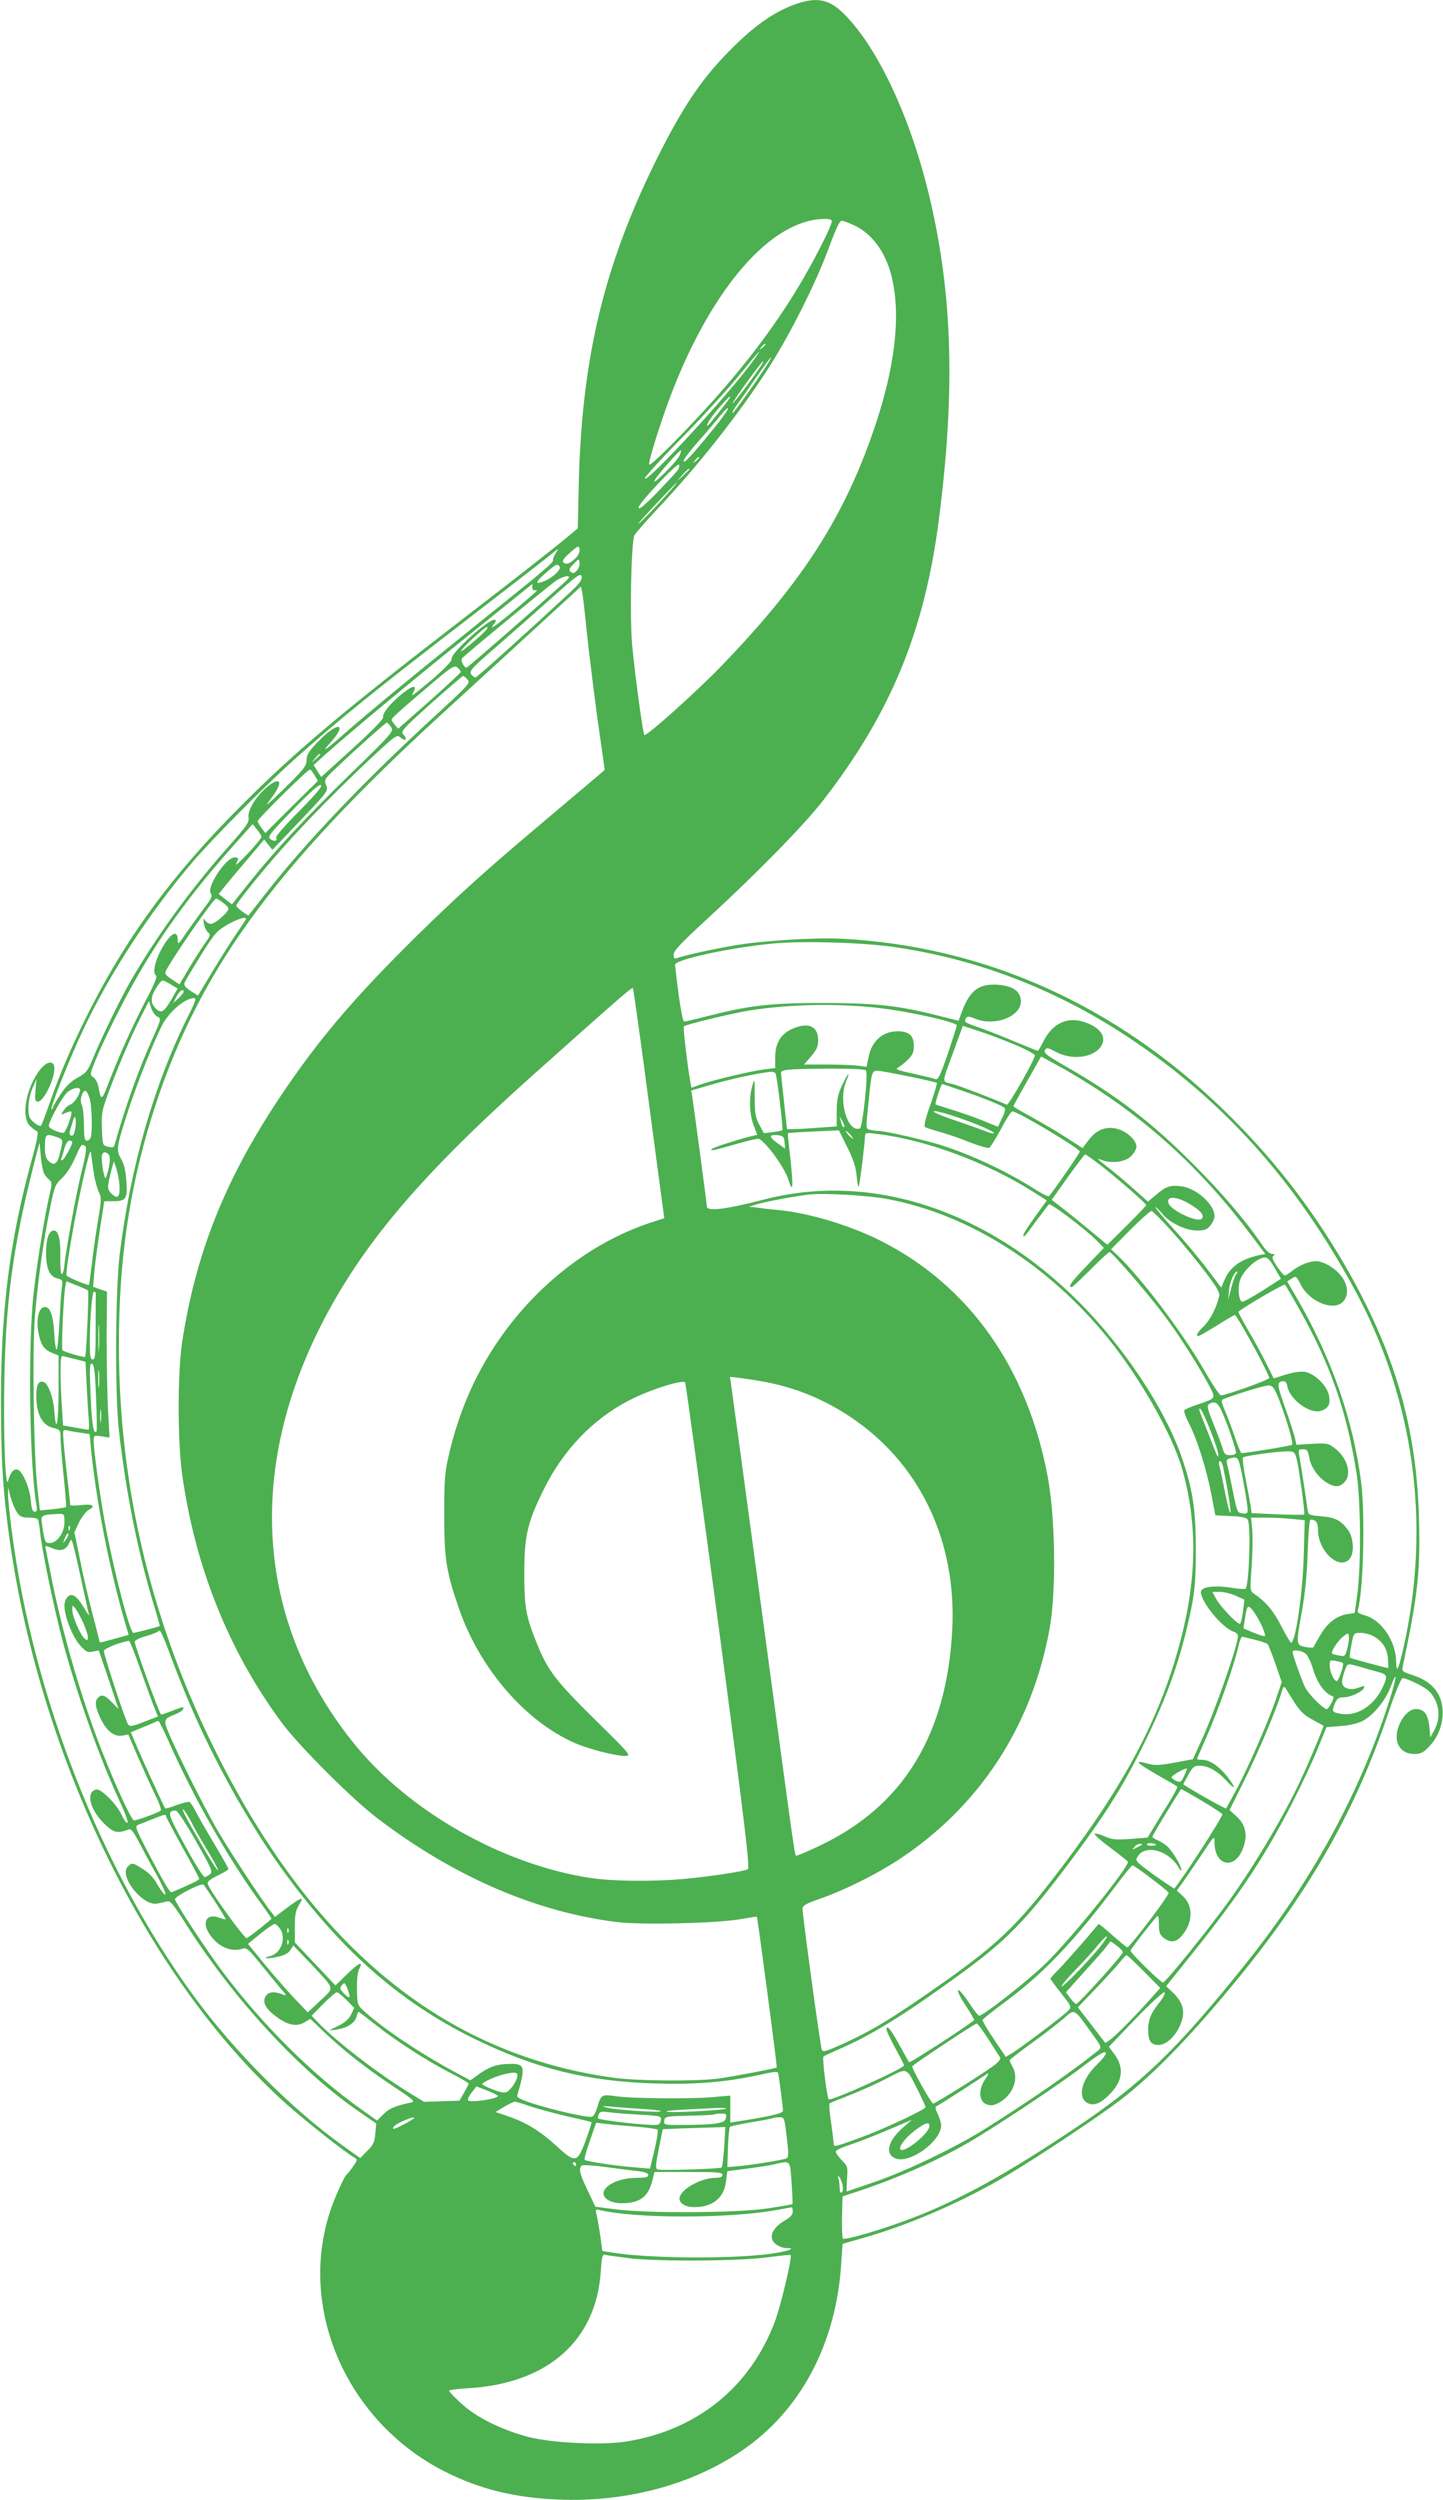
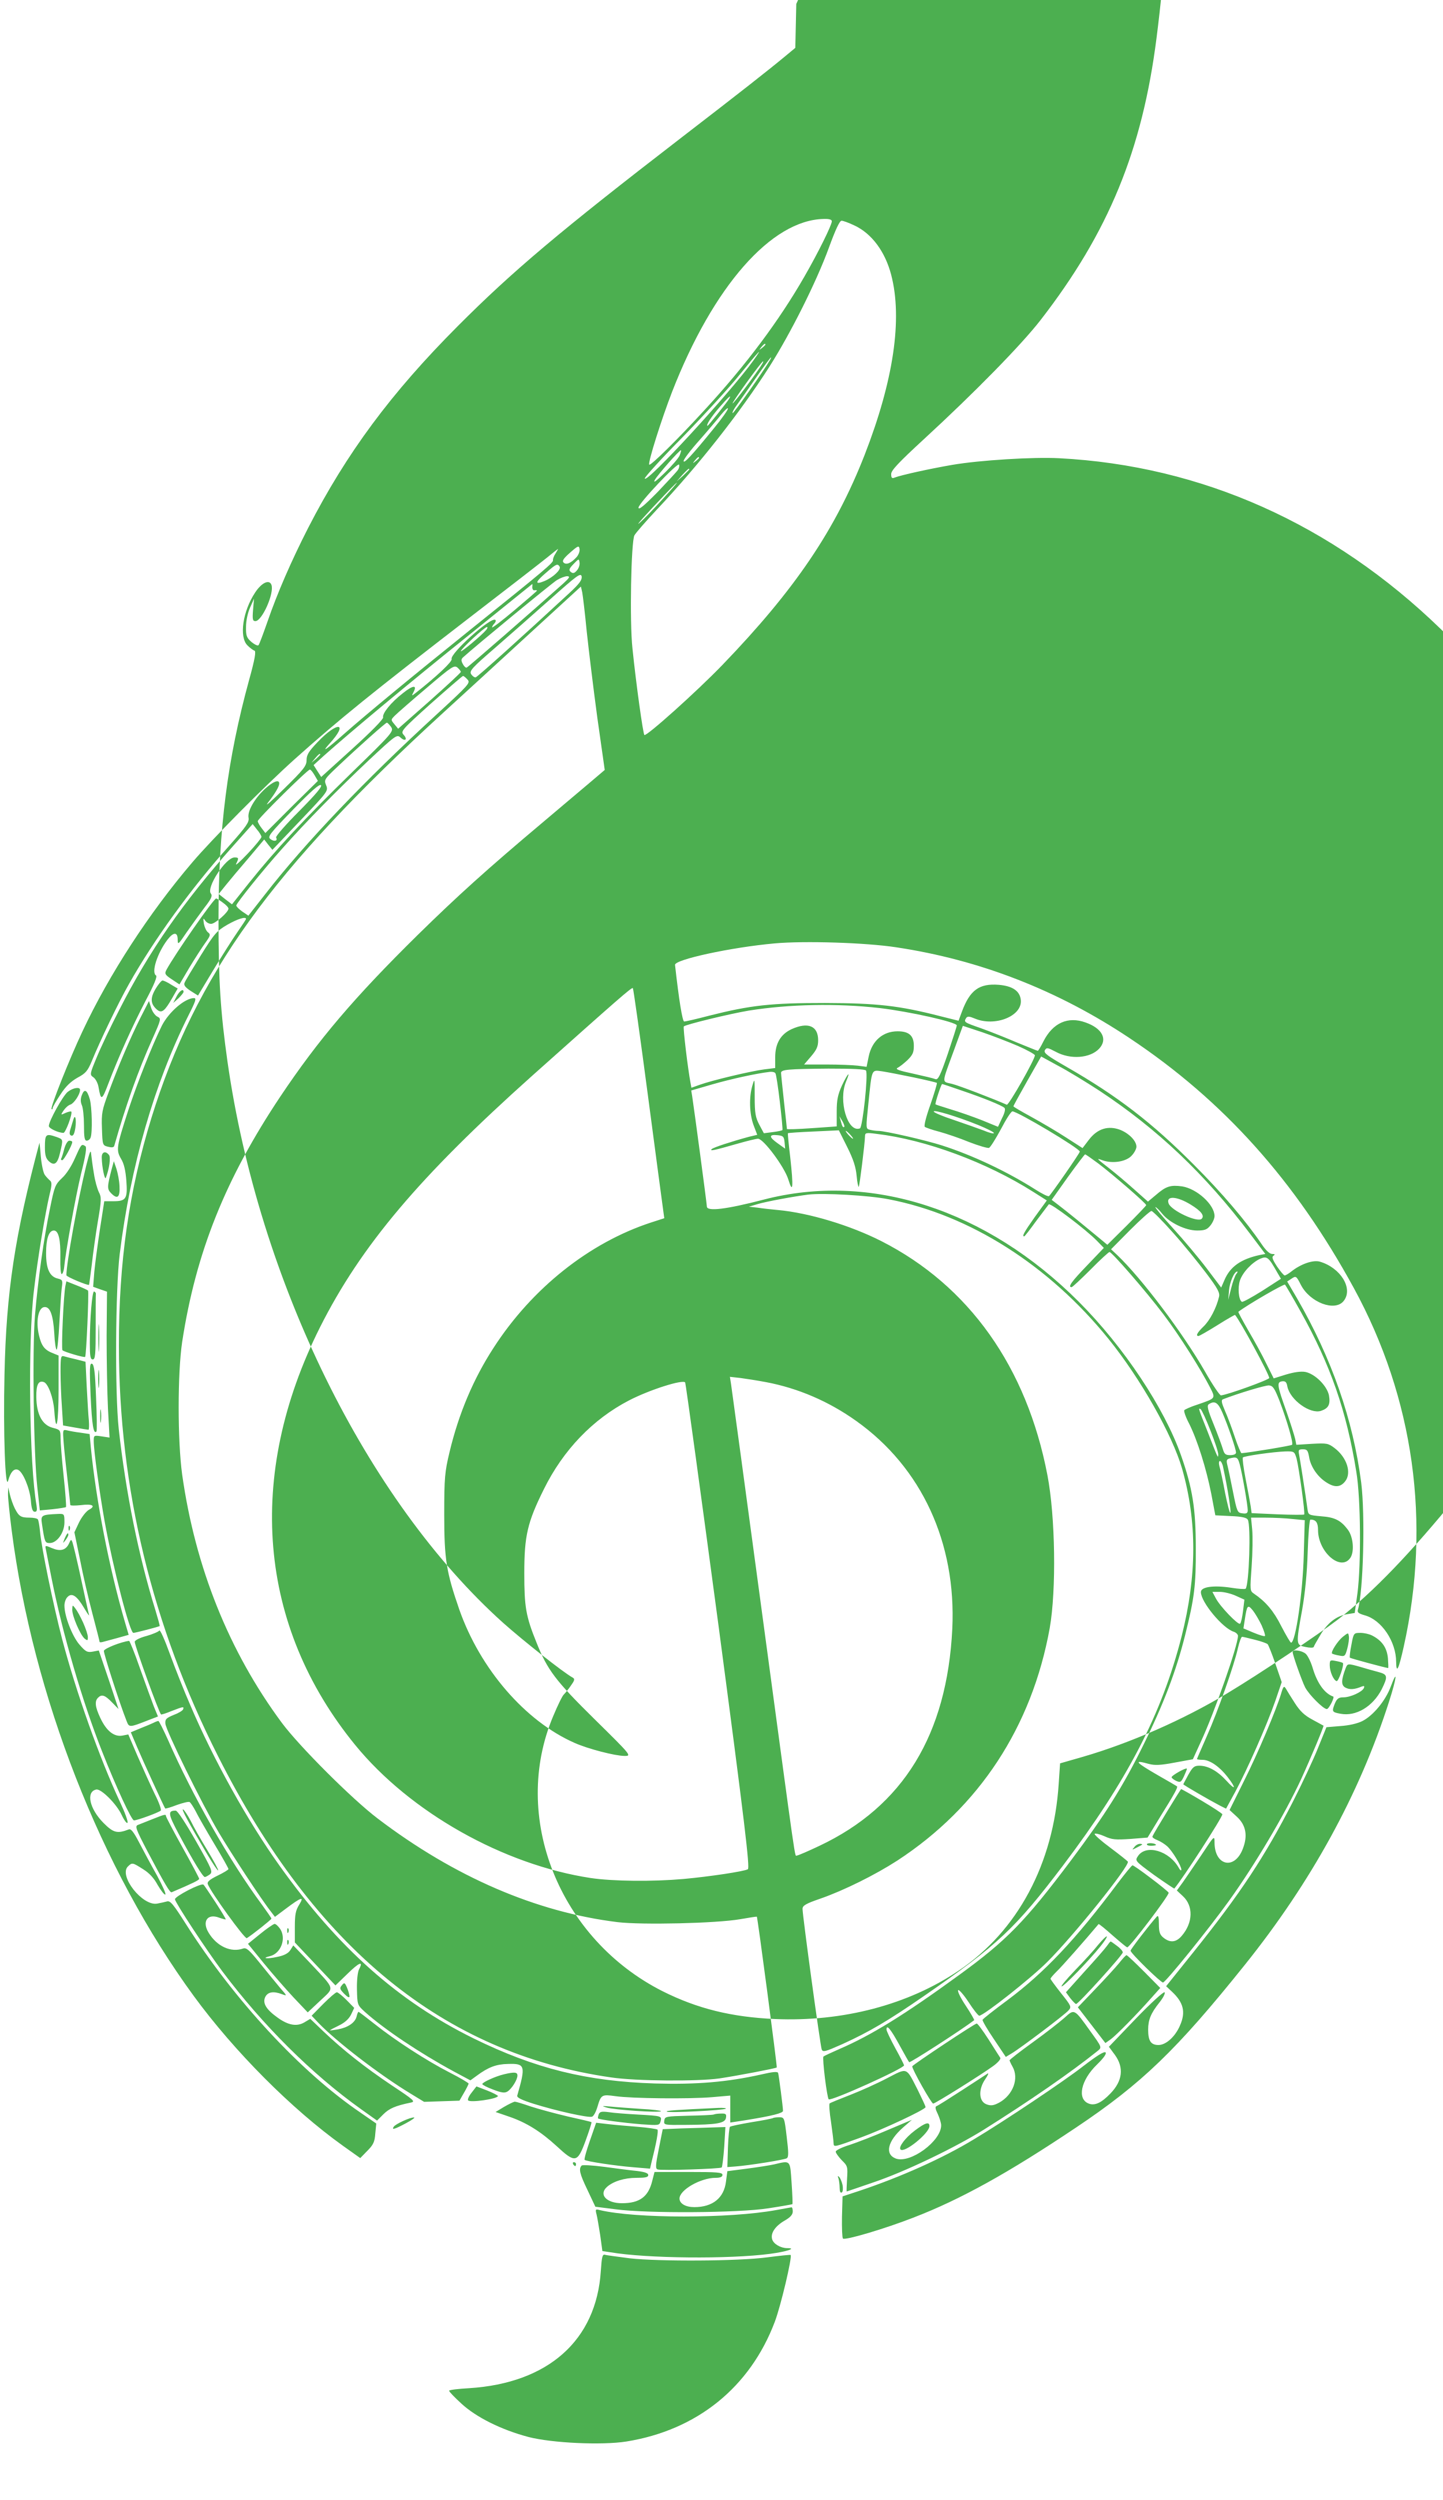
<svg xmlns="http://www.w3.org/2000/svg" version="1.0" width="739pt" height="1280pt" viewBox="0 0 739 1280" preserveAspectRatio="xMidYMid meet">
  <g transform="translate(0,1280) scale(0.1,-0.1)" fill="#4caf50" stroke="none">
-     <path d="M4078 12780 c-119 -41 -231 -122 -370 -269 -121 -127 -211 -262 -326 -488 -283 -558 -403 -1043 -418 -1703 l-5 -225 -47 -39 c-94 -78 -233 -187 -537 -421 -619 -477 -864 -683 -1145 -965 -341 -342 -569 -649 -767 -1035 -85 -167 -156 -329 -208 -480 -21 -60 -41 -114 -45 -118 -4 -5 -20 3 -36 16 -25 22 -29 32 -28 79 0 30 9 72 21 98 l20 45 -5 -57 c-4 -49 -2 -58 12 -58 34 0 98 144 82 186 -11 29 -50 11 -83 -39 -64 -96 -83 -228 -40 -271 13 -13 29 -25 36 -27 9 -3 3 -42 -28 -153 -110 -402 -156 -759 -156 -1221 0 -317 10 -475 46 -730 160 -1122 712 -2245 1411 -2873 102 -91 309 -255 357 -281 12 -7 10 -14 -10 -42 -13 -19 -29 -38 -35 -44 -7 -5 -31 -54 -54 -109 -220 -517 29 -1143 560 -1411 178 -89 352 -132 575 -142 347 -15 683 73 941 248 302 203 486 548 512 958 l7 103 115 33 c242 70 516 190 740 325 168 101 467 301 570 380 178 138 370 338 612 635 364 448 596 860 758 1345 35 104 65 176 73 178 7 2 43 -12 78 -30 52 -27 68 -41 87 -78 27 -51 25 -108 -5 -163 l-18 -32 -3 35 c-6 82 -25 110 -72 110 -34 0 -74 -43 -91 -100 -22 -74 14 -130 84 -130 34 0 46 6 78 40 65 68 86 177 50 256 -23 50 -68 86 -140 109 -49 16 -53 19 -47 44 77 364 90 480 83 756 -12 473 -127 862 -384 1305 -172 295 -371 550 -619 790 -554 537 -1223 836 -1954 874 -133 7 -407 -10 -547 -34 -116 -20 -261 -52 -295 -65 -14 -6 -18 -2 -18 18 0 19 38 59 167 178 260 239 499 483 597 609 349 450 522 871 595 1446 87 678 68 1187 -63 1703 -95 371 -251 701 -414 870 -80 84 -143 99 -254 61z m182 -1113 c0 -19 -70 -161 -141 -284 -128 -223 -297 -450 -507 -678 -138 -151 -280 -291 -287 -284 -8 9 61 228 117 373 210 539 508 879 776 885 28 1 42 -3 42 -12z m115 -21 c89 -41 158 -134 189 -253 59 -226 12 -542 -136 -922 -151 -386 -357 -690 -728 -1075 -130 -135 -391 -369 -400 -359 -7 8 -42 258 -61 443 -15 137 -7 546 10 579 7 13 58 71 113 130 211 223 428 498 578 733 110 173 242 437 305 610 34 93 55 138 65 138 8 0 38 -11 65 -24z m-455 -610 c0 -2 -8 -10 -17 -17 -16 -13 -17 -12 -4 4 13 16 21 21 21 13z m-62 -82 c-115 -161 -547 -631 -556 -604 -2 6 85 102 195 213 109 112 240 255 292 320 99 122 125 149 69 71z m86 4 c-32 -56 -188 -277 -192 -273 -3 3 7 22 22 42 15 21 60 84 99 141 39 56 73 102 75 102 2 0 0 -6 -4 -12z m-40 -20 c-23 -40 -148 -207 -152 -203 -4 4 148 215 156 215 2 0 0 -6 -4 -12z m-170 -180 c-10 -17 -107 -138 -110 -138 -11 0 17 44 59 93 48 55 66 71 51 45z m-78 -151 c-113 -139 -155 -184 -155 -167 0 8 36 56 80 105 44 50 94 109 112 132 18 22 34 37 35 32 2 -5 -30 -51 -72 -102z m-175 -138 c-5 -13 -39 -53 -76 -89 -43 -42 -61 -56 -52 -38 13 25 129 157 135 153 1 -1 -2 -13 -7 -26z m99 -13 c0 -2 -8 -10 -17 -17 -16 -13 -17 -12 -4 4 13 16 21 21 21 13z m-107 -60 c-4 -8 -52 -59 -105 -115 -71 -72 -98 -94 -98 -80 0 22 203 236 208 220 2 -6 0 -17 -5 -25z m57 1 c0 -2 -15 -16 -32 -33 l-33 -29 29 33 c28 30 36 37 36 29z m-138 -154 c-44 -49 -95 -101 -114 -118 -33 -29 26 37 132 148 84 88 72 68 -18 -30z m-439 -295 c-28 -31 -53 -42 -67 -28 -8 9 0 21 34 51 41 36 45 37 48 18 2 -11 -5 -30 -15 -41z m-108 18 c-9 -13 -14 -28 -13 -34 3 -12 -40 -49 -422 -355 -316 -254 -530 -431 -645 -532 -91 -81 -124 -104 -79 -54 102 111 44 119 -61 8 -44 -46 -55 -64 -55 -91 0 -29 -14 -47 -117 -148 -64 -63 -100 -95 -81 -70 38 49 58 83 58 99 0 22 -31 10 -71 -26 -54 -49 -93 -116 -86 -150 4 -22 -11 -44 -100 -144 -194 -217 -384 -479 -512 -706 -54 -95 -150 -295 -191 -396 -21 -50 -31 -62 -72 -84 -34 -19 -61 -44 -88 -86 -22 -33 -40 -64 -40 -70 0 -6 -3 -8 -6 -5 -7 8 91 255 159 399 137 292 341 605 562 864 102 120 370 390 525 529 226 202 395 339 900 728 190 146 368 284 395 306 28 23 51 41 53 42 1 0 -5 -11 -13 -24z m109 -87 c-13 -15 -20 -16 -31 -7 -11 9 -9 16 14 40 27 28 28 29 31 8 2 -12 -4 -30 -14 -41z m-88 20 c9 -15 -33 -55 -78 -74 -51 -21 -48 -5 10 44 51 44 57 47 68 30z m48 -137 c-243 -225 -468 -427 -478 -430 -6 -1 -16 6 -23 16 -10 17 3 32 120 133 72 63 201 176 286 252 139 124 156 136 160 115 2 -18 -12 -37 -65 -86z m-30 50 c-144 -129 -487 -428 -494 -430 -5 -2 -14 7 -20 19 -9 17 -9 24 2 34 65 59 454 379 480 395 18 11 42 20 53 20 16 -1 12 -8 -21 -38z m-158 -19 c0 -10 5 -17 12 -15 6 1 12 0 12 -2 0 -2 -52 -47 -115 -100 -63 -53 -115 -93 -115 -88 0 4 5 13 12 20 6 6 9 15 5 18 -20 20 -234 -173 -224 -200 5 -12 -76 -89 -187 -176 -18 -14 -19 -14 -8 7 20 38 -4 35 -56 -7 -59 -46 -105 -102 -100 -123 2 -9 -63 -75 -157 -160 l-160 -145 -20 31 -19 30 54 49 c136 121 433 369 736 612 181 146 330 266 330 266 1 0 1 -8 0 -17z m279 -228 c10 -93 34 -291 54 -439 l38 -268 -86 -73 c-47 -40 -151 -127 -231 -195 -288 -242 -438 -378 -639 -575 -327 -322 -510 -537 -706 -830 -281 -421 -432 -798 -502 -1255 -24 -159 -24 -507 0 -680 67 -474 239 -904 510 -1270 89 -120 361 -392 492 -491 392 -298 811 -479 1228 -530 124 -15 508 -6 627 15 46 8 85 14 86 13 4 -4 105 -769 102 -772 -5 -5 -206 -43 -293 -56 -112 -16 -427 -14 -555 5 -858 123 -1519 664 -2014 1646 -337 667 -507 1371 -507 2100 -1 428 52 794 166 1165 227 733 614 1270 1495 2076 124 113 333 305 465 426 l240 220 7 -31 c3 -17 14 -107 23 -201z m-515 10 c-23 -28 -130 -117 -130 -109 0 11 122 124 134 124 4 0 3 -7 -4 -15z m-130 -215 c0 -4 -72 -71 -160 -149 l-161 -142 -19 23 c-19 23 -19 23 3 45 12 12 85 76 162 141 129 110 141 118 158 104 9 -8 17 -18 17 -22z m34 -39 c16 -17 9 -25 -156 -177 -371 -340 -676 -660 -879 -921 l-87 -111 -31 21 c-17 12 -31 26 -31 31 0 11 133 177 235 291 121 137 285 303 443 452 139 130 145 134 163 117 24 -22 38 -10 16 14 -16 18 -10 25 140 160 87 77 161 141 164 141 3 1 13 -7 23 -18z m-391 -243 c14 -22 9 -29 -201 -233 -242 -236 -392 -397 -524 -562 l-90 -113 -34 26 -34 27 37 46 c20 25 73 88 117 139 l79 94 21 -27 21 -26 144 151 c141 148 143 151 131 180 -11 28 -10 30 62 98 109 103 242 221 249 222 4 0 13 -10 22 -22z m-363 -141 c0 -2 -10 -12 -22 -23 l-23 -19 19 23 c18 21 26 27 26 19z m-29 -106 l17 -29 -135 -133 -134 -134 -19 25 c-11 14 -20 30 -20 36 0 12 255 264 267 264 4 0 15 -13 24 -29z m-80 -185 c-68 -68 -121 -129 -117 -134 10 -17 -9 -23 -29 -8 -16 12 -6 25 115 150 94 96 136 134 144 126 7 -7 -27 -47 -113 -134z m-192 -131 c0 -5 -31 -44 -70 -85 -39 -41 -65 -65 -60 -53 15 30 14 33 -8 33 -45 0 -146 -155 -121 -185 9 -11 3 -26 -33 -72 -24 -32 -65 -89 -91 -126 -43 -64 -46 -66 -46 -38 0 41 -22 40 -53 -1 -52 -69 -83 -167 -58 -182 8 -5 -10 -48 -53 -129 -69 -133 -136 -281 -190 -422 -34 -90 -39 -92 -51 -23 -3 21 -15 44 -26 52 -20 14 -20 15 16 102 20 49 72 159 116 244 154 303 327 551 583 839 l100 112 22 -28 c13 -15 23 -32 23 -38z m-198 -336 c16 -11 29 -25 29 -31 0 -18 -68 -78 -89 -78 -11 0 -25 8 -31 18 -9 14 -10 11 -6 -17 4 -19 13 -39 22 -45 13 -10 12 -16 -13 -51 -16 -22 -53 -79 -82 -127 l-52 -88 -39 26 c-35 23 -38 29 -28 48 40 75 242 366 255 366 3 0 18 -9 34 -21z m119 -84 c0 -2 -21 -34 -46 -70 -25 -36 -80 -123 -123 -194 l-77 -128 -38 24 c-27 18 -36 29 -31 41 3 9 41 72 83 140 71 114 82 126 137 158 53 30 95 43 95 29z m3330 -145 c427 -64 826 -219 1195 -465 481 -320 849 -731 1148 -1279 308 -564 397 -1202 256 -1836 -26 -117 -38 -142 -39 -79 0 105 -75 216 -161 239 -31 9 -39 15 -35 28 28 93 38 485 17 652 -42 324 -151 635 -328 942 l-51 87 23 15 c22 15 24 13 47 -32 46 -90 174 -139 219 -83 51 63 -15 171 -123 202 -34 9 -96 -12 -145 -51 -14 -11 -29 -20 -34 -20 -4 0 -22 21 -39 46 -24 37 -28 49 -18 55 9 6 8 9 -7 9 -13 0 -33 19 -55 52 -78 115 -202 261 -345 404 -216 217 -393 353 -653 502 -99 57 -118 71 -111 85 9 15 14 14 56 -8 75 -41 176 -33 222 16 45 48 16 104 -69 134 -91 33 -168 -2 -216 -96 -13 -27 -27 -49 -29 -49 -3 0 -51 20 -108 43 -56 24 -139 57 -184 73 -86 30 -88 31 -75 52 7 10 16 9 45 -3 103 -43 242 13 235 94 -4 47 -42 73 -113 79 -100 8 -148 -27 -189 -138 l-17 -46 -92 23 c-214 55 -325 67 -592 68 -275 0 -379 -11 -593 -65 -64 -17 -122 -30 -128 -30 -9 0 -27 110 -47 290 -3 27 287 90 510 110 152 14 468 4 623 -20z m-3714 -191 l34 -20 -30 -52 c-36 -63 -52 -76 -75 -57 -34 29 -37 58 -9 106 14 24 31 44 36 44 6 0 26 -9 44 -21z m2443 -574 c40 -302 75 -566 78 -586 l5 -36 -68 -22 c-315 -103 -609 -336 -806 -641 -104 -160 -179 -338 -226 -535 -24 -101 -27 -128 -27 -320 0 -230 11 -294 77 -485 107 -305 338 -572 590 -683 69 -31 209 -67 257 -67 36 0 35 2 -154 188 -200 197 -242 252 -298 394 -54 133 -62 182 -62 353 0 192 16 261 100 430 99 201 251 359 436 455 106 55 277 109 288 92 3 -6 80 -567 171 -1247 134 -1011 161 -1238 150 -1245 -17 -11 -198 -38 -330 -50 -157 -14 -362 -12 -475 5 -448 68 -925 337 -1206 681 -497 609 -562 1378 -180 2139 210 417 510 772 1086 1287 445 397 511 455 516 449 3 -3 38 -253 78 -556z m-2379 537 c0 -5 -12 -19 -26 -33 l-27 -24 17 33 c15 29 36 43 36 24z m26 -119 c-176 -351 -297 -771 -353 -1224 -22 -180 -25 -709 -5 -894 36 -326 102 -653 188 -929 13 -43 23 -80 22 -81 -6 -4 -125 -35 -135 -35 -18 0 -103 328 -147 570 -26 146 -56 363 -56 412 0 30 1 30 41 24 l40 -6 -8 147 c-4 82 -7 250 -7 374 l2 226 -35 12 -36 13 6 77 c4 42 17 140 29 219 l22 142 47 0 c65 0 73 13 66 106 -4 51 -12 87 -27 111 -26 45 -24 60 36 246 48 146 125 339 173 436 36 70 117 140 164 141 14 0 10 -14 -27 -87z m-160 -8 c20 -10 20 -12 -26 -115 -71 -158 -136 -339 -195 -547 -3 -8 -13 -9 -32 -4 -28 7 -28 9 -31 94 -3 78 1 95 34 184 51 138 109 273 161 378 l46 90 11 -35 c6 -19 20 -39 32 -45z m3699 44 c152 -18 395 -72 395 -89 0 -5 -21 -70 -46 -145 -38 -111 -50 -135 -63 -130 -9 4 -60 16 -114 28 -75 16 -94 23 -80 30 10 5 33 23 51 40 26 26 32 38 32 73 0 52 -25 74 -83 74 -75 0 -131 -48 -148 -128 l-11 -54 -45 6 c-25 3 -97 6 -160 6 l-115 0 36 42 c28 33 36 50 36 82 0 74 -52 95 -136 57 -56 -26 -84 -73 -84 -144 l0 -55 -56 -7 c-65 -8 -268 -56 -331 -79 l-42 -15 -5 27 c-13 68 -39 283 -34 287 10 10 237 65 333 81 208 33 450 38 670 13z m708 -194 c48 -21 87 -43 87 -48 0 -21 -134 -257 -144 -253 -60 27 -244 98 -281 107 -53 13 -54 -4 12 176 l44 121 97 -32 c53 -18 136 -50 185 -71z m417 -229 c296 -195 542 -428 773 -734 l77 -102 -27 -5 c-98 -21 -153 -60 -182 -128 l-17 -39 -74 98 c-41 54 -119 147 -173 206 -54 59 -94 108 -90 108 4 0 20 -15 35 -34 37 -46 120 -86 179 -86 39 0 51 5 68 26 12 15 21 36 21 48 0 58 -90 140 -166 152 -59 8 -82 1 -132 -42 l-43 -36 -72 64 c-39 35 -94 81 -122 103 -73 57 -73 57 -37 44 52 -18 122 -6 149 26 13 14 23 34 23 44 0 29 -36 67 -82 86 -62 24 -118 7 -162 -51 l-32 -42 -84 54 c-46 30 -126 77 -177 105 -51 28 -93 52 -93 55 0 3 32 61 71 130 l71 125 86 -47 c48 -25 143 -83 212 -128z m-1195 103 c12 -18 -17 -290 -31 -296 -63 -24 -112 142 -71 240 25 59 9 43 -21 -20 -21 -47 -27 -73 -27 -134 l0 -76 -128 -9 c-70 -5 -127 -7 -127 -4 0 3 -7 66 -15 140 -8 74 -15 140 -15 147 0 17 33 20 242 22 123 0 189 -3 193 -10z m-441 -163 c9 -76 15 -140 13 -142 -2 -2 -24 -7 -49 -10 l-46 -6 -23 43 c-20 38 -24 59 -24 144 0 93 0 97 -11 60 -19 -61 -16 -148 5 -205 l19 -50 -42 -10 c-89 -24 -181 -54 -191 -63 -12 -12 11 -7 130 27 49 14 97 26 107 26 28 0 135 -144 155 -208 24 -79 27 -39 10 113 -8 66 -13 121 -12 123 2 2 61 6 132 9 l129 6 43 -86 c31 -62 44 -102 48 -147 3 -33 8 -58 11 -56 4 5 31 219 32 260 0 16 6 18 58 11 253 -30 564 -145 805 -298 l68 -43 -61 -84 c-56 -79 -67 -100 -55 -100 3 0 30 35 61 78 32 42 61 81 65 86 8 9 191 -129 248 -188 l34 -35 -86 -90 c-80 -83 -100 -111 -79 -111 4 0 48 41 97 90 49 50 93 90 97 90 12 0 189 -203 277 -320 82 -108 191 -281 241 -379 25 -51 26 -50 -67 -82 -35 -11 -65 -25 -68 -29 -3 -5 7 -35 24 -67 43 -85 89 -233 114 -360 l21 -111 79 -4 c55 -2 81 -8 87 -18 17 -26 7 -336 -11 -354 -3 -3 -36 -1 -73 5 -90 14 -156 5 -156 -22 0 -51 111 -185 168 -203 12 -4 22 -14 22 -21 0 -49 -120 -392 -190 -542 l-41 -90 -93 -17 c-73 -14 -102 -15 -132 -7 -82 23 -70 9 48 -59 51 -29 94 -54 96 -56 5 -4 -14 -40 -86 -155 l-65 -107 -88 -7 c-76 -5 -94 -4 -133 14 -25 11 -48 16 -50 12 -3 -4 33 -36 79 -70 47 -35 87 -67 91 -72 12 -19 -278 -380 -414 -515 -83 -83 -325 -274 -347 -274 -5 0 -30 31 -55 70 -25 38 -49 65 -53 61 -5 -5 13 -41 39 -80 26 -39 45 -73 43 -74 -64 -49 -329 -220 -333 -215 -2 2 -25 42 -51 90 -45 82 -65 105 -65 77 0 -7 20 -49 45 -95 25 -45 45 -85 45 -88 0 -16 -375 -185 -386 -174 -9 9 -34 212 -27 219 5 4 42 21 83 39 162 70 331 174 610 377 245 178 339 274 577 591 172 230 265 377 368 587 104 210 169 382 214 562 48 192 56 256 55 448 0 200 -17 307 -75 472 -85 243 -294 558 -524 788 -472 473 -1068 666 -1615 523 -189 -49 -290 -62 -290 -35 0 13 -67 513 -75 563 l-5 31 107 31 c97 28 226 56 293 64 14 2 28 -1 31 -7 4 -5 14 -72 23 -149z m685 128 c62 -13 116 -26 119 -28 2 -3 -13 -53 -33 -111 -22 -61 -34 -109 -29 -114 5 -4 38 -16 74 -25 36 -10 105 -33 153 -53 49 -19 94 -32 102 -30 7 3 34 46 61 96 26 50 52 91 59 91 26 0 345 -190 345 -206 0 -8 -149 -222 -158 -228 -5 -3 -35 12 -68 33 -148 94 -325 177 -481 227 -85 27 -290 74 -324 74 -13 0 -33 3 -45 6 -20 5 -20 7 -7 132 19 185 15 174 71 167 26 -4 98 -18 161 -31z m248 -68 c109 -37 203 -75 217 -88 6 -5 2 -25 -12 -52 l-21 -45 -83 34 c-46 18 -117 43 -158 55 -41 13 -77 24 -79 26 -4 3 29 104 34 104 2 0 48 -15 102 -34z m-4517 4 c0 -23 -31 -69 -49 -75 -11 -3 -26 -17 -35 -30 -16 -24 -16 -25 9 -13 14 6 27 9 30 7 8 -9 -29 -109 -40 -109 -26 0 -75 23 -75 35 0 25 72 155 97 175 27 21 63 27 63 10z m50 -48 c11 -40 14 -171 4 -196 -3 -9 -12 -16 -20 -16 -11 0 -14 18 -14 80 0 43 -5 90 -11 102 -7 17 -7 32 0 51 13 35 27 28 41 -21z m4550 -132 c44 -18 80 -36 80 -41 0 -5 -24 1 -52 13 -29 11 -98 35 -153 54 -55 18 -101 37 -103 43 -4 12 119 -25 228 -69z m-4624 -14 c-5 -32 -11 -43 -21 -40 -10 4 -11 13 -3 37 5 18 12 38 14 46 9 30 16 0 10 -43z m3938 5 c-6 -6 -11 1 -18 29 l-7 25 15 -25 c8 -14 12 -27 10 -29z m31 -41 c10 -11 16 -20 13 -20 -3 0 -13 9 -23 20 -10 11 -16 20 -13 20 3 0 13 -9 23 -20z m-4066 -11 c35 -13 35 -10 19 -79 -13 -59 -30 -71 -58 -45 -15 14 -20 31 -20 70 0 69 4 73 59 54z m3729 -27 l3 -33 -39 28 c-45 32 -45 46 1 41 28 -3 32 -7 35 -36z m-3648 1 c0 -16 -43 -93 -51 -93 -6 0 -8 3 -6 8 3 4 10 26 16 50 7 25 18 42 26 42 8 0 15 -3 15 -7z m-140 -169 c8 -11 20 -23 27 -29 9 -8 9 -23 -3 -70 -22 -95 -61 -326 -80 -490 -32 -259 -24 -893 13 -1102 4 -25 2 -33 -9 -33 -11 0 -17 16 -20 58 -6 64 -41 147 -66 157 -21 8 -38 -12 -50 -55 -15 -57 -26 246 -19 545 9 420 53 711 179 1184 0 3 4 -28 7 -70 4 -43 13 -85 21 -95z m207 148 c8 -5 3 -43 -22 -142 -28 -116 -79 -397 -87 -483 -2 -15 -7 -29 -12 -30 -5 -1 -8 36 -7 83 2 92 -9 140 -33 140 -26 0 -40 -42 -40 -116 0 -80 18 -120 60 -130 25 -6 26 -10 20 -50 -3 -23 -8 -104 -12 -178 -4 -75 -10 -136 -14 -136 -4 0 -10 37 -12 83 -6 97 -22 139 -52 135 -30 -4 -43 -72 -27 -142 13 -57 29 -78 74 -95 l27 -11 0 -175 c0 -174 -13 -236 -22 -107 -5 67 -31 137 -53 146 -28 10 -40 -13 -39 -76 1 -89 30 -144 84 -158 39 -10 40 -12 40 -53 0 -23 7 -111 16 -195 9 -84 14 -155 12 -158 -3 -2 -34 -7 -70 -11 l-64 -6 -13 119 c-19 172 -26 707 -12 878 15 180 45 395 77 549 23 113 26 122 62 156 23 21 50 64 67 104 31 69 32 72 52 59z m44 -141 c5 -35 17 -77 25 -94 14 -26 14 -40 -5 -151 -11 -66 -25 -166 -31 -221 -7 -55 -13 -101 -14 -103 -6 -5 -116 41 -116 49 0 62 58 382 101 559 19 76 24 88 26 60 2 -19 8 -64 14 -99z m77 96 c10 -12 2 -70 -16 -117 -5 -15 -20 53 -21 103 -1 29 19 37 37 14z m5067 -44 c74 -56 245 -204 245 -213 0 -3 -45 -50 -99 -104 l-100 -99 -47 39 c-65 54 -163 134 -204 165 l-34 26 83 117 c46 64 86 116 88 116 3 0 33 -21 68 -47z m-5013 -115 c3 -58 -10 -70 -42 -38 -22 22 -22 32 2 125 l11 40 13 -38 c7 -22 15 -62 16 -89z m3939 -68 c416 -80 822 -339 1126 -715 164 -203 327 -491 377 -665 77 -271 76 -547 -3 -859 -101 -396 -276 -734 -607 -1172 -244 -322 -334 -407 -709 -666 -188 -130 -284 -186 -420 -248 -90 -40 -101 -43 -107 -27 -7 18 -98 684 -98 719 0 17 17 27 93 53 120 42 279 121 392 194 420 274 690 686 781 1191 34 194 29 570 -12 783 -106 553 -402 970 -851 1198 -158 80 -368 144 -529 159 -32 3 -79 8 -104 12 l-45 5 44 13 c42 13 189 40 261 49 79 9 309 -4 411 -24z m1548 -28 c52 -32 71 -56 55 -72 -21 -21 -155 42 -169 78 -16 42 43 38 114 -6z m-92 -143 c54 -60 130 -154 170 -207 59 -78 71 -101 66 -121 -13 -56 -46 -120 -79 -152 -33 -32 -42 -49 -26 -49 4 0 48 25 96 55 49 31 90 54 91 53 26 -30 175 -304 175 -323 0 -9 -213 -86 -247 -89 -6 -1 -44 55 -83 124 -114 198 -324 476 -449 595 l-31 29 97 98 c54 54 103 98 110 98 6 0 56 -50 110 -111z m532 -200 l21 -36 -96 -62 c-53 -33 -100 -59 -104 -56 -17 10 -22 73 -10 109 14 42 62 93 105 112 34 14 42 7 84 -67z m-208 -12 c-6 -8 -18 -40 -26 -73 l-15 -59 4 47 c3 43 27 98 42 98 4 0 1 -6 -5 -13z m-5880 -85 c5 -6 -9 -334 -15 -339 -4 -5 -109 26 -116 34 -7 8 6 289 15 330 l5 23 53 -21 c28 -11 55 -23 58 -27z m6210 -107 c153 -274 235 -509 285 -820 23 -137 25 -472 6 -621 l-14 -102 -37 -6 c-55 -8 -102 -44 -138 -105 -18 -30 -34 -58 -35 -63 -2 -5 -20 -5 -43 0 -48 10 -49 11 -16 192 14 79 25 187 28 293 3 92 9 167 14 167 28 0 39 -15 39 -53 0 -114 118 -215 166 -142 21 32 14 107 -13 143 -36 48 -67 64 -137 69 -64 6 -66 6 -70 37 -12 87 -38 254 -43 279 -5 24 -2 27 20 27 21 0 25 -6 31 -38 7 -48 41 -100 85 -129 44 -30 75 -29 100 3 34 43 9 122 -54 170 -33 25 -40 26 -116 22 l-80 -5 -6 30 c-4 17 -24 81 -45 141 -48 134 -50 150 -22 154 17 2 23 -4 27 -27 14 -68 117 -143 173 -124 38 13 48 33 40 79 -10 49 -71 110 -121 120 -23 4 -57 -1 -98 -13 l-64 -20 -38 76 c-20 42 -62 118 -92 169 -30 52 -53 95 -51 96 50 38 234 144 239 139 4 -5 40 -66 80 -138z m-6170 92 c-1 -4 -1 -81 -1 -172 0 -140 -2 -165 -15 -165 -12 0 -15 16 -15 83 0 127 12 268 22 265 5 -2 9 -7 9 -11z m16 -284 c-2 -32 -3 -6 -3 57 0 63 1 89 3 58 2 -32 2 -84 0 -115z m-115 -53 l46 -12 6 -126 c4 -70 8 -148 11 -174 2 -27 1 -48 -2 -48 -4 0 -34 5 -68 11 l-62 11 -6 96 c-4 53 -7 134 -7 180 0 75 2 83 18 78 9 -3 38 -10 64 -16z m100 -195 c4 -93 5 -171 2 -174 -15 -16 -23 33 -30 183 -6 142 -5 168 7 164 11 -4 16 -42 21 -173z m15 58 c-2 -21 -4 -4 -4 37 0 41 2 58 4 38 2 -21 2 -55 0 -75z m3415 21 c165 -31 323 -99 463 -199 335 -238 513 -624 492 -1064 -27 -542 -251 -909 -682 -1112 -57 -27 -108 -49 -114 -49 -12 0 2 -94 -176 1225 -85 633 -158 1167 -161 1188 l-6 38 54 -6 c29 -4 88 -13 130 -21z m2630 -94 c39 -103 73 -219 65 -227 -5 -5 -218 -40 -259 -43 -3 0 -19 37 -34 82 -15 46 -38 107 -51 136 -17 40 -20 54 -10 58 83 32 217 72 236 71 20 -2 28 -14 53 -77z m-292 -62 c29 -67 70 -187 70 -205 0 -8 -12 -13 -30 -13 -24 0 -30 5 -38 33 -5 17 -26 74 -47 126 -31 76 -35 95 -24 102 30 19 47 9 69 -43z m-5743 -45 c-2 -16 -4 -3 -4 27 0 30 2 43 4 28 2 -16 2 -40 0 -55z m5682 -47 c23 -58 41 -113 40 -123 -1 -22 -1 -21 -58 126 -45 112 -45 115 -32 106 5 -3 28 -52 50 -109z m-5787 -11 l47 -7 6 -67 c27 -272 93 -615 174 -893 l20 -68 -57 -16 c-31 -8 -65 -18 -74 -20 -10 -3 -18 -3 -18 0 0 3 -16 67 -36 142 -20 75 -49 200 -64 278 l-29 141 24 51 c14 28 36 56 50 64 38 20 19 32 -41 24 -30 -3 -54 -3 -54 1 0 4 -6 61 -14 128 -8 67 -17 153 -20 191 -5 66 -5 68 17 63 12 -3 43 -9 69 -12z m6228 -132 c12 -46 45 -282 39 -287 -2 -2 -64 -2 -136 1 l-133 6 -5 36 c-3 20 -15 83 -26 140 -11 57 -17 106 -14 109 8 8 158 29 217 31 46 1 47 0 58 -36z m-291 -30 c13 -48 41 -210 41 -235 0 -15 -6 -19 -27 -16 -26 3 -28 7 -49 113 -12 61 -25 122 -29 137 -5 21 -3 27 12 31 37 10 42 6 52 -30z m-85 -15 c23 -107 42 -228 37 -233 -3 -4 -15 42 -27 102 -11 59 -24 120 -29 136 -4 16 -3 27 3 27 5 0 13 -15 16 -32z m-6188 -211 c21 -41 31 -47 76 -47 20 0 39 -4 42 -9 3 -4 8 -32 11 -62 7 -82 68 -377 113 -550 71 -270 191 -609 298 -838 24 -51 41 -98 37 -103 -3 -6 -17 12 -30 40 -26 56 -105 135 -130 130 -54 -11 -35 -99 38 -172 50 -50 70 -55 129 -32 11 4 25 -14 52 -66 21 -40 62 -117 92 -170 29 -54 49 -98 42 -98 -6 0 -23 23 -39 50 -18 34 -43 61 -74 80 -55 35 -56 35 -78 14 -48 -48 75 -204 150 -190 17 3 39 8 50 11 17 5 32 -13 98 -117 246 -387 588 -757 893 -964 l81 -56 -5 -51 c-3 -43 -10 -58 -41 -89 l-36 -37 -90 64 c-261 187 -554 481 -762 765 -478 654 -824 1538 -933 2383 -11 87 -20 173 -19 190 l1 32 9 -38 c5 -21 16 -52 25 -70z m254 -71 c0 -53 -38 -106 -75 -106 -25 0 -26 4 -40 97 -7 46 -4 48 83 52 31 1 32 0 32 -43z m6290 17 l62 -6 -5 -176 c-5 -196 -42 -451 -65 -451 -4 0 -26 38 -50 84 -39 78 -80 126 -139 166 -22 15 -22 17 -13 140 5 69 6 153 3 188 l-6 62 75 0 c41 0 103 -3 138 -7z m-6263 -55 c-3 -8 -6 -5 -6 6 -1 11 2 17 5 13 3 -3 4 -12 1 -19z m-7 -26 c0 -5 -7 -17 -15 -28 -14 -18 -14 -17 -4 9 12 27 19 34 19 19z m65 -225 c20 -92 38 -175 41 -185 3 -9 -8 6 -25 35 -37 63 -63 80 -85 57 -9 -8 -16 -28 -16 -44 0 -54 39 -155 76 -199 33 -38 41 -42 69 -37 l31 6 51 -150 50 -150 -34 35 c-36 37 -52 42 -71 23 -18 -18 -15 -47 12 -104 31 -66 70 -97 112 -90 l31 6 48 -112 c27 -62 66 -148 87 -192 22 -43 36 -82 31 -86 -11 -10 -120 -50 -137 -50 -12 0 -90 167 -164 355 -101 256 -201 599 -257 880 -14 72 -28 140 -30 152 -5 22 -4 22 31 7 43 -18 71 -11 87 23 10 23 12 23 18 7 4 -11 24 -94 44 -187z m5914 -87 l44 -20 -7 -57 c-4 -32 -10 -61 -15 -66 -9 -9 -103 88 -125 131 l-17 32 38 0 c21 0 58 -9 82 -20z m-5903 -138 c13 -29 24 -62 24 -74 0 -18 -2 -19 -17 -7 -22 19 -63 114 -63 147 1 26 1 27 16 7 9 -11 27 -44 40 -73z m6035 -13 c12 -27 20 -52 17 -55 -3 -3 -29 5 -58 17 l-52 22 7 45 c11 74 15 79 41 47 12 -15 32 -49 45 -76z m-5486 -410 c118 -277 293 -592 456 -820 302 -423 607 -694 994 -885 316 -155 580 -220 930 -231 213 -6 368 7 543 46 60 14 84 16 87 8 4 -14 25 -177 25 -194 0 -12 -56 -26 -192 -48 l-78 -12 0 69 0 69 -92 -8 c-117 -10 -413 -7 -496 5 -71 10 -74 8 -93 -57 -7 -23 -19 -46 -27 -48 -18 -7 -184 30 -299 66 -63 20 -87 32 -84 42 44 153 41 165 -47 162 -61 -1 -102 -17 -160 -60 l-33 -24 -86 46 c-175 95 -356 216 -456 306 -37 34 -37 35 -39 114 -1 48 4 89 11 103 24 45 0 35 -60 -24 l-61 -59 -104 110 -104 110 0 79 c0 64 4 85 22 114 28 45 12 40 -68 -20 l-56 -42 -19 25 c-48 60 -202 295 -268 406 -89 151 -271 523 -274 558 -2 23 4 29 43 45 24 9 46 22 48 29 5 15 1 14 -59 -9 -28 -12 -53 -19 -54 -18 -12 11 -135 353 -135 372 0 8 26 21 60 30 32 9 62 22 66 28 4 6 28 -48 54 -120 26 -71 73 -190 105 -263z m5925 291 c-11 -40 -13 -42 -42 -36 -18 3 -33 8 -36 10 -8 8 29 65 55 86 28 22 28 22 31 2 2 -11 -2 -39 -8 -62z m128 66 c50 -26 75 -62 80 -116 2 -27 3 -50 1 -50 -13 1 -192 49 -196 53 -2 3 1 32 8 66 11 60 12 61 46 61 19 0 46 -6 61 -14z m-602 -21 c32 -8 61 -18 66 -23 4 -4 22 -49 40 -101 l32 -93 -33 -97 c-44 -126 -145 -354 -204 -463 l-48 -88 -32 16 c-48 25 -187 105 -187 109 0 1 12 23 26 49 22 39 30 46 56 46 44 0 92 -26 138 -76 48 -53 53 -42 7 18 -41 53 -91 88 -128 88 -16 0 -29 2 -29 4 0 2 23 54 50 116 56 126 141 365 160 453 7 31 17 57 21 57 4 0 34 -7 65 -15z m-5709 -147 c28 -79 60 -166 71 -195 l21 -51 -52 -20 c-92 -36 -96 -37 -108 -5 -36 90 -119 349 -117 361 2 12 87 46 129 51 3 1 29 -63 56 -141z m5970 75 c11 -10 27 -43 36 -74 23 -77 61 -130 105 -145 8 -3 -22 -64 -33 -64 -18 0 -91 73 -111 111 -17 34 -64 166 -64 181 0 15 47 8 67 -9z m190 -47 c8 -8 -22 -96 -32 -93 -16 5 -35 49 -35 81 0 27 2 28 32 22 17 -3 33 -8 35 -10z m89 -20 c27 -8 68 -20 92 -26 49 -13 51 -22 18 -89 -46 -89 -132 -140 -211 -125 -44 8 -45 11 -29 52 11 26 20 32 44 32 36 0 97 28 105 48 4 10 1 12 -12 7 -36 -15 -61 -17 -83 -5 -22 12 -22 37 1 98 10 26 11 26 75 8z m148 -177 c-152 -475 -399 -925 -740 -1350 -348 -434 -526 -606 -864 -832 -346 -232 -591 -368 -833 -461 -146 -57 -349 -117 -360 -107 -4 4 -6 55 -5 112 l3 104 85 28 c210 70 428 167 589 265 152 91 459 296 559 374 69 53 107 77 114 70 6 -6 -9 -28 -45 -63 -82 -80 -102 -176 -41 -199 31 -12 65 4 111 52 62 64 70 132 23 197 l-31 42 138 144 c76 79 142 139 147 135 5 -5 -7 -28 -26 -52 -44 -55 -58 -89 -58 -139 0 -58 14 -79 53 -79 39 0 87 44 111 102 29 67 17 116 -42 171 l-30 28 142 177 c239 299 363 486 507 767 48 94 106 218 129 276 l43 106 72 6 c44 3 88 13 113 26 55 28 118 105 144 175 37 99 31 46 -8 -75z m-483 -8 c27 -42 49 -63 90 -85 30 -16 55 -30 57 -31 3 -3 -66 -168 -116 -277 -84 -180 -235 -435 -368 -620 -102 -142 -325 -418 -338 -418 -12 0 -166 150 -166 163 0 7 96 132 134 174 8 9 11 -1 11 -38 0 -41 5 -55 24 -70 34 -27 65 -24 94 11 57 67 59 152 5 202 l-31 29 32 44 c17 24 60 88 96 141 64 97 65 98 65 61 0 -120 103 -143 145 -32 26 67 16 121 -31 164 l-37 34 72 145 c73 145 167 368 192 451 11 38 15 41 24 26 5 -9 26 -43 46 -74z m-5771 -188 c125 -286 316 -621 481 -844 27 -37 49 -69 49 -72 0 -5 -101 -85 -126 -100 -10 -6 -184 234 -200 277 -4 11 9 23 50 43 31 15 56 30 56 34 0 4 -33 63 -74 131 -40 67 -83 142 -94 165 -12 23 -26 44 -31 47 -5 3 -34 -4 -65 -15 -31 -12 -58 -20 -60 -18 -6 8 -114 244 -145 317 l-31 73 48 20 c26 10 56 23 67 28 11 6 23 10 26 10 3 1 25 -43 49 -96z m5204 -186 c-15 -32 -19 -34 -40 -25 -13 6 -24 15 -24 19 0 9 73 50 78 44 2 -1 -5 -18 -14 -38z m93 -128 c57 -34 103 -64 103 -68 0 -16 -203 -330 -246 -380 -1 -1 -48 30 -103 69 -98 72 -99 73 -84 96 41 64 162 29 211 -61 6 -11 12 -14 12 -7 0 19 -45 94 -72 119 -13 12 -36 26 -51 32 -16 6 -27 14 -25 19 9 21 144 242 147 242 3 0 51 -27 108 -61z m-5180 -102 c14 -29 52 -96 85 -150 33 -55 58 -101 55 -103 -2 -3 -29 37 -59 88 -88 149 -133 232 -120 224 7 -4 24 -31 39 -59z m27 -104 c83 -146 87 -157 70 -170 -10 -7 -21 -13 -25 -13 -10 0 -62 86 -133 219 -56 105 -58 121 -16 121 9 0 51 -64 104 -157z m-154 129 c0 -4 38 -77 85 -161 47 -84 85 -156 85 -160 0 -7 -33 -23 -141 -69 -8 -4 -37 45 -124 210 -60 115 -65 129 -48 135 10 4 43 17 73 29 63 25 70 27 70 16z m5070 -148 c0 -2 -12 -4 -26 -4 -14 0 -23 4 -20 9 6 8 46 4 46 -5z m-71 2 c-2 -2 -15 -9 -29 -16 -23 -12 -24 -12 -11 3 7 10 20 17 29 17 8 0 13 -2 11 -4z m44 -171 c47 -35 88 -69 92 -75 6 -10 -199 -280 -212 -280 -4 0 -37 28 -75 61 -38 34 -70 60 -72 58 -67 -80 -191 -221 -215 -243 -17 -17 -31 -33 -31 -37 0 -3 25 -37 55 -75 52 -65 53 -69 37 -87 -20 -23 -247 -194 -291 -220 l-30 -18 -61 91 c-34 50 -60 95 -58 99 2 5 59 50 128 101 190 142 348 309 564 598 38 50 72 92 76 92 4 0 46 -29 93 -65z m-4789 -125 c30 -46 54 -86 52 -87 -1 -1 -17 3 -34 9 -60 23 -89 -20 -53 -78 42 -69 114 -102 176 -80 17 6 32 -8 87 -76 37 -46 83 -102 103 -126 36 -41 36 -42 10 -32 -45 17 -74 12 -87 -15 -14 -31 5 -63 64 -105 54 -39 98 -47 137 -24 l30 18 68 -65 c100 -95 210 -182 350 -276 115 -76 122 -83 96 -88 -78 -16 -110 -30 -140 -60 l-32 -32 -80 57 c-253 180 -506 432 -713 708 -85 114 -240 350 -242 368 -1 15 135 85 146 75 4 -3 31 -44 62 -91z m331 -136 c32 -49 4 -125 -52 -139 -47 -11 -16 -16 36 -4 36 7 57 18 68 35 l15 24 87 -91 c130 -139 125 -122 51 -192 l-64 -60 -74 78 c-40 43 -109 122 -153 176 l-79 97 63 51 c34 28 67 50 73 51 7 0 19 -12 29 -26z m42 -16 c-3 -8 -6 -5 -6 6 -1 11 2 17 5 13 3 -3 4 -12 1 -19z m4157 -75 c-60 -74 -185 -203 -197 -203 -6 0 25 37 69 83 44 45 97 103 118 130 22 26 41 45 44 43 3 -3 -13 -27 -34 -53z m-4157 15 c-3 -8 -6 -5 -6 6 -1 11 2 17 5 13 3 -3 4 -12 1 -19z m4243 -10 c17 -12 30 -27 30 -34 0 -13 -227 -264 -239 -264 -4 0 -17 14 -30 30 l-22 30 96 107 c53 58 104 116 113 129 9 13 18 24 20 24 2 0 16 -10 32 -22z m139 -132 l83 -84 -43 -48 c-74 -84 -183 -195 -211 -215 l-27 -19 -70 91 -71 92 89 93 c49 51 104 111 122 133 18 23 35 41 38 41 4 0 44 -38 90 -84z m-4069 -126 c0 -10 -9 -6 -27 12 -23 24 -25 29 -12 44 12 15 15 14 26 -12 7 -16 12 -36 13 -44z m-15 -20 l39 -40 -16 -34 c-11 -22 -31 -41 -62 -56 -25 -12 -46 -23 -46 -25 0 -1 18 1 40 5 51 9 88 34 96 65 3 14 8 25 10 25 2 0 39 -28 82 -62 104 -83 266 -188 385 -249 53 -27 97 -53 97 -57 -1 -4 -11 -25 -24 -47 l-23 -40 -91 -3 -90 -3 -69 42 c-160 97 -381 267 -473 363 l-34 36 59 60 c33 33 64 60 70 60 6 0 28 -18 50 -40z m3810 -161 c58 -80 58 -81 38 -98 -141 -113 -348 -256 -587 -406 -150 -93 -404 -215 -565 -269 -73 -25 -134 -46 -135 -46 -1 0 0 29 2 65 4 61 3 66 -27 95 -17 18 -31 37 -31 44 0 7 33 23 73 35 39 13 127 47 194 76 l123 52 -46 -40 c-78 -69 -94 -136 -37 -158 73 -28 233 88 233 170 0 11 -8 37 -17 57 -13 26 -15 38 -7 41 7 2 65 39 130 81 66 43 125 81 132 86 7 4 1 -10 -13 -30 -36 -53 -32 -114 8 -128 22 -8 36 -6 64 9 71 39 103 124 68 185 -8 14 -14 28 -15 31 0 4 53 45 118 92 64 46 137 103 162 125 53 48 50 50 135 -69z m-522 -41 c29 -46 56 -88 60 -94 3 -6 -12 -24 -37 -42 -62 -45 -297 -192 -307 -192 -9 0 -111 181 -107 191 4 9 320 219 330 219 5 0 32 -37 61 -82z m-362 -260 c21 -43 39 -81 39 -86 0 -12 -215 -113 -330 -155 -140 -51 -140 -51 -141 -30 0 10 -6 59 -13 108 -8 50 -11 93 -7 96 3 3 50 22 104 43 54 21 139 59 190 86 107 55 96 59 158 -62z m-2051 76 c0 -22 -29 -68 -51 -82 -14 -9 -30 -7 -74 10 -30 11 -55 24 -55 28 0 9 68 40 111 50 54 13 69 11 69 -6z m-100 -105 c0 -15 -145 -36 -153 -22 -3 5 5 23 19 40 l24 31 55 -21 c30 -12 55 -25 55 -28z m169 -54 c40 -13 125 -36 189 -51 64 -14 119 -27 121 -29 2 -3 -12 -45 -30 -95 -42 -114 -53 -116 -149 -27 -82 75 -156 121 -245 151 l-67 23 43 26 c24 14 49 26 55 27 6 0 43 -11 83 -25z m563 -12 c59 -3 106 -9 103 -12 -5 -9 -242 7 -279 19 -27 8 -24 9 19 5 28 -3 98 -8 157 -12z m435 1 c-8 -8 -290 -23 -302 -15 -9 5 47 9 264 19 24 1 42 -1 38 -4z m-452 -30 c123 -7 125 -7 118 -35 -6 -21 -9 -21 -97 -15 -89 7 -217 24 -223 30 -2 2 0 11 3 21 6 14 15 16 53 11 25 -4 91 -9 146 -12z m453 -16 c-4 -29 -46 -36 -206 -37 -112 -1 -113 -1 -110 22 3 21 7 22 123 25 66 1 125 4 130 6 6 3 23 5 38 5 24 1 28 -3 25 -21z m-1638 -28 c-60 -32 -75 -36 -64 -19 8 14 84 49 104 48 8 0 -10 -13 -40 -29z m1949 -71 c10 -81 10 -103 0 -109 -13 -8 -195 -37 -264 -42 l-40 -3 3 100 c2 55 7 103 10 106 4 4 54 14 112 24 58 9 107 19 109 21 2 2 16 4 31 4 27 0 27 -1 39 -101z m-761 52 c50 -4 95 -11 99 -14 6 -6 -6 -71 -29 -161 l-9 -39 -84 7 c-98 8 -242 30 -251 38 -3 3 9 47 27 98 l32 92 61 -7 c34 -4 103 -10 154 -14z m1492 4 c0 -36 -128 -140 -148 -120 -12 12 24 60 73 97 53 40 75 47 75 23z m-1051 -106 c-4 -55 -10 -103 -13 -106 -7 -7 -311 -17 -328 -10 -12 4 -11 21 6 106 l20 100 96 4 c52 1 124 4 160 5 l65 2 -6 -101z m-759 -89 c0 -5 -2 -10 -4 -10 -3 0 -8 5 -11 10 -3 6 -1 10 4 10 6 0 11 -4 11 -10z m1104 -96 c4 -58 6 -107 4 -109 -2 -1 -57 -11 -123 -21 -152 -24 -621 -27 -783 -5 l-103 13 -41 87 c-40 83 -45 107 -29 124 5 4 57 1 117 -7 60 -8 135 -18 167 -21 40 -5 57 -11 57 -21 0 -11 -15 -14 -60 -14 -62 0 -120 -18 -152 -47 -43 -39 -2 -83 77 -83 91 0 135 33 155 113 l12 47 174 0 c148 0 174 -2 174 -15 0 -10 -11 -15 -35 -15 -77 0 -185 -62 -185 -106 0 -26 31 -44 76 -44 94 0 152 47 162 131 l7 53 100 13 c55 7 118 17 140 22 85 20 81 24 89 -95z m261 -11 c3 -18 2 -34 -4 -38 -7 -4 -11 5 -11 24 0 16 -3 38 -6 48 -5 12 -4 15 3 8 6 -5 14 -24 18 -42z m-255 -135 c0 -16 -12 -30 -40 -46 -49 -28 -74 -64 -66 -95 6 -25 43 -47 78 -47 51 0 -4 -18 -87 -29 -211 -28 -633 -24 -820 8 l-40 6 -11 80 c-7 44 -15 93 -19 108 -7 26 -5 28 16 22 183 -44 665 -44 904 0 38 7 73 13 78 14 4 1 7 -9 7 -21z m-835 -240 c151 -17 557 -15 705 5 63 8 117 14 119 12 9 -10 -50 -260 -81 -342 -127 -336 -399 -555 -760 -613 -125 -20 -380 -8 -501 23 -140 37 -268 101 -344 171 -35 32 -63 61 -63 66 0 4 46 10 103 13 405 26 651 245 674 600 5 74 8 87 22 83 9 -3 66 -10 126 -18z" />
+     <path d="M4078 12780 l-5 -225 -47 -39 c-94 -78 -233 -187 -537 -421 -619 -477 -864 -683 -1145 -965 -341 -342 -569 -649 -767 -1035 -85 -167 -156 -329 -208 -480 -21 -60 -41 -114 -45 -118 -4 -5 -20 3 -36 16 -25 22 -29 32 -28 79 0 30 9 72 21 98 l20 45 -5 -57 c-4 -49 -2 -58 12 -58 34 0 98 144 82 186 -11 29 -50 11 -83 -39 -64 -96 -83 -228 -40 -271 13 -13 29 -25 36 -27 9 -3 3 -42 -28 -153 -110 -402 -156 -759 -156 -1221 0 -317 10 -475 46 -730 160 -1122 712 -2245 1411 -2873 102 -91 309 -255 357 -281 12 -7 10 -14 -10 -42 -13 -19 -29 -38 -35 -44 -7 -5 -31 -54 -54 -109 -220 -517 29 -1143 560 -1411 178 -89 352 -132 575 -142 347 -15 683 73 941 248 302 203 486 548 512 958 l7 103 115 33 c242 70 516 190 740 325 168 101 467 301 570 380 178 138 370 338 612 635 364 448 596 860 758 1345 35 104 65 176 73 178 7 2 43 -12 78 -30 52 -27 68 -41 87 -78 27 -51 25 -108 -5 -163 l-18 -32 -3 35 c-6 82 -25 110 -72 110 -34 0 -74 -43 -91 -100 -22 -74 14 -130 84 -130 34 0 46 6 78 40 65 68 86 177 50 256 -23 50 -68 86 -140 109 -49 16 -53 19 -47 44 77 364 90 480 83 756 -12 473 -127 862 -384 1305 -172 295 -371 550 -619 790 -554 537 -1223 836 -1954 874 -133 7 -407 -10 -547 -34 -116 -20 -261 -52 -295 -65 -14 -6 -18 -2 -18 18 0 19 38 59 167 178 260 239 499 483 597 609 349 450 522 871 595 1446 87 678 68 1187 -63 1703 -95 371 -251 701 -414 870 -80 84 -143 99 -254 61z m182 -1113 c0 -19 -70 -161 -141 -284 -128 -223 -297 -450 -507 -678 -138 -151 -280 -291 -287 -284 -8 9 61 228 117 373 210 539 508 879 776 885 28 1 42 -3 42 -12z m115 -21 c89 -41 158 -134 189 -253 59 -226 12 -542 -136 -922 -151 -386 -357 -690 -728 -1075 -130 -135 -391 -369 -400 -359 -7 8 -42 258 -61 443 -15 137 -7 546 10 579 7 13 58 71 113 130 211 223 428 498 578 733 110 173 242 437 305 610 34 93 55 138 65 138 8 0 38 -11 65 -24z m-455 -610 c0 -2 -8 -10 -17 -17 -16 -13 -17 -12 -4 4 13 16 21 21 21 13z m-62 -82 c-115 -161 -547 -631 -556 -604 -2 6 85 102 195 213 109 112 240 255 292 320 99 122 125 149 69 71z m86 4 c-32 -56 -188 -277 -192 -273 -3 3 7 22 22 42 15 21 60 84 99 141 39 56 73 102 75 102 2 0 0 -6 -4 -12z m-40 -20 c-23 -40 -148 -207 -152 -203 -4 4 148 215 156 215 2 0 0 -6 -4 -12z m-170 -180 c-10 -17 -107 -138 -110 -138 -11 0 17 44 59 93 48 55 66 71 51 45z m-78 -151 c-113 -139 -155 -184 -155 -167 0 8 36 56 80 105 44 50 94 109 112 132 18 22 34 37 35 32 2 -5 -30 -51 -72 -102z m-175 -138 c-5 -13 -39 -53 -76 -89 -43 -42 -61 -56 -52 -38 13 25 129 157 135 153 1 -1 -2 -13 -7 -26z m99 -13 c0 -2 -8 -10 -17 -17 -16 -13 -17 -12 -4 4 13 16 21 21 21 13z m-107 -60 c-4 -8 -52 -59 -105 -115 -71 -72 -98 -94 -98 -80 0 22 203 236 208 220 2 -6 0 -17 -5 -25z m57 1 c0 -2 -15 -16 -32 -33 l-33 -29 29 33 c28 30 36 37 36 29z m-138 -154 c-44 -49 -95 -101 -114 -118 -33 -29 26 37 132 148 84 88 72 68 -18 -30z m-439 -295 c-28 -31 -53 -42 -67 -28 -8 9 0 21 34 51 41 36 45 37 48 18 2 -11 -5 -30 -15 -41z m-108 18 c-9 -13 -14 -28 -13 -34 3 -12 -40 -49 -422 -355 -316 -254 -530 -431 -645 -532 -91 -81 -124 -104 -79 -54 102 111 44 119 -61 8 -44 -46 -55 -64 -55 -91 0 -29 -14 -47 -117 -148 -64 -63 -100 -95 -81 -70 38 49 58 83 58 99 0 22 -31 10 -71 -26 -54 -49 -93 -116 -86 -150 4 -22 -11 -44 -100 -144 -194 -217 -384 -479 -512 -706 -54 -95 -150 -295 -191 -396 -21 -50 -31 -62 -72 -84 -34 -19 -61 -44 -88 -86 -22 -33 -40 -64 -40 -70 0 -6 -3 -8 -6 -5 -7 8 91 255 159 399 137 292 341 605 562 864 102 120 370 390 525 529 226 202 395 339 900 728 190 146 368 284 395 306 28 23 51 41 53 42 1 0 -5 -11 -13 -24z m109 -87 c-13 -15 -20 -16 -31 -7 -11 9 -9 16 14 40 27 28 28 29 31 8 2 -12 -4 -30 -14 -41z m-88 20 c9 -15 -33 -55 -78 -74 -51 -21 -48 -5 10 44 51 44 57 47 68 30z m48 -137 c-243 -225 -468 -427 -478 -430 -6 -1 -16 6 -23 16 -10 17 3 32 120 133 72 63 201 176 286 252 139 124 156 136 160 115 2 -18 -12 -37 -65 -86z m-30 50 c-144 -129 -487 -428 -494 -430 -5 -2 -14 7 -20 19 -9 17 -9 24 2 34 65 59 454 379 480 395 18 11 42 20 53 20 16 -1 12 -8 -21 -38z m-158 -19 c0 -10 5 -17 12 -15 6 1 12 0 12 -2 0 -2 -52 -47 -115 -100 -63 -53 -115 -93 -115 -88 0 4 5 13 12 20 6 6 9 15 5 18 -20 20 -234 -173 -224 -200 5 -12 -76 -89 -187 -176 -18 -14 -19 -14 -8 7 20 38 -4 35 -56 -7 -59 -46 -105 -102 -100 -123 2 -9 -63 -75 -157 -160 l-160 -145 -20 31 -19 30 54 49 c136 121 433 369 736 612 181 146 330 266 330 266 1 0 1 -8 0 -17z m279 -228 c10 -93 34 -291 54 -439 l38 -268 -86 -73 c-47 -40 -151 -127 -231 -195 -288 -242 -438 -378 -639 -575 -327 -322 -510 -537 -706 -830 -281 -421 -432 -798 -502 -1255 -24 -159 -24 -507 0 -680 67 -474 239 -904 510 -1270 89 -120 361 -392 492 -491 392 -298 811 -479 1228 -530 124 -15 508 -6 627 15 46 8 85 14 86 13 4 -4 105 -769 102 -772 -5 -5 -206 -43 -293 -56 -112 -16 -427 -14 -555 5 -858 123 -1519 664 -2014 1646 -337 667 -507 1371 -507 2100 -1 428 52 794 166 1165 227 733 614 1270 1495 2076 124 113 333 305 465 426 l240 220 7 -31 c3 -17 14 -107 23 -201z m-515 10 c-23 -28 -130 -117 -130 -109 0 11 122 124 134 124 4 0 3 -7 -4 -15z m-130 -215 c0 -4 -72 -71 -160 -149 l-161 -142 -19 23 c-19 23 -19 23 3 45 12 12 85 76 162 141 129 110 141 118 158 104 9 -8 17 -18 17 -22z m34 -39 c16 -17 9 -25 -156 -177 -371 -340 -676 -660 -879 -921 l-87 -111 -31 21 c-17 12 -31 26 -31 31 0 11 133 177 235 291 121 137 285 303 443 452 139 130 145 134 163 117 24 -22 38 -10 16 14 -16 18 -10 25 140 160 87 77 161 141 164 141 3 1 13 -7 23 -18z m-391 -243 c14 -22 9 -29 -201 -233 -242 -236 -392 -397 -524 -562 l-90 -113 -34 26 -34 27 37 46 c20 25 73 88 117 139 l79 94 21 -27 21 -26 144 151 c141 148 143 151 131 180 -11 28 -10 30 62 98 109 103 242 221 249 222 4 0 13 -10 22 -22z m-363 -141 c0 -2 -10 -12 -22 -23 l-23 -19 19 23 c18 21 26 27 26 19z m-29 -106 l17 -29 -135 -133 -134 -134 -19 25 c-11 14 -20 30 -20 36 0 12 255 264 267 264 4 0 15 -13 24 -29z m-80 -185 c-68 -68 -121 -129 -117 -134 10 -17 -9 -23 -29 -8 -16 12 -6 25 115 150 94 96 136 134 144 126 7 -7 -27 -47 -113 -134z m-192 -131 c0 -5 -31 -44 -70 -85 -39 -41 -65 -65 -60 -53 15 30 14 33 -8 33 -45 0 -146 -155 -121 -185 9 -11 3 -26 -33 -72 -24 -32 -65 -89 -91 -126 -43 -64 -46 -66 -46 -38 0 41 -22 40 -53 -1 -52 -69 -83 -167 -58 -182 8 -5 -10 -48 -53 -129 -69 -133 -136 -281 -190 -422 -34 -90 -39 -92 -51 -23 -3 21 -15 44 -26 52 -20 14 -20 15 16 102 20 49 72 159 116 244 154 303 327 551 583 839 l100 112 22 -28 c13 -15 23 -32 23 -38z m-198 -336 c16 -11 29 -25 29 -31 0 -18 -68 -78 -89 -78 -11 0 -25 8 -31 18 -9 14 -10 11 -6 -17 4 -19 13 -39 22 -45 13 -10 12 -16 -13 -51 -16 -22 -53 -79 -82 -127 l-52 -88 -39 26 c-35 23 -38 29 -28 48 40 75 242 366 255 366 3 0 18 -9 34 -21z m119 -84 c0 -2 -21 -34 -46 -70 -25 -36 -80 -123 -123 -194 l-77 -128 -38 24 c-27 18 -36 29 -31 41 3 9 41 72 83 140 71 114 82 126 137 158 53 30 95 43 95 29z m3330 -145 c427 -64 826 -219 1195 -465 481 -320 849 -731 1148 -1279 308 -564 397 -1202 256 -1836 -26 -117 -38 -142 -39 -79 0 105 -75 216 -161 239 -31 9 -39 15 -35 28 28 93 38 485 17 652 -42 324 -151 635 -328 942 l-51 87 23 15 c22 15 24 13 47 -32 46 -90 174 -139 219 -83 51 63 -15 171 -123 202 -34 9 -96 -12 -145 -51 -14 -11 -29 -20 -34 -20 -4 0 -22 21 -39 46 -24 37 -28 49 -18 55 9 6 8 9 -7 9 -13 0 -33 19 -55 52 -78 115 -202 261 -345 404 -216 217 -393 353 -653 502 -99 57 -118 71 -111 85 9 15 14 14 56 -8 75 -41 176 -33 222 16 45 48 16 104 -69 134 -91 33 -168 -2 -216 -96 -13 -27 -27 -49 -29 -49 -3 0 -51 20 -108 43 -56 24 -139 57 -184 73 -86 30 -88 31 -75 52 7 10 16 9 45 -3 103 -43 242 13 235 94 -4 47 -42 73 -113 79 -100 8 -148 -27 -189 -138 l-17 -46 -92 23 c-214 55 -325 67 -592 68 -275 0 -379 -11 -593 -65 -64 -17 -122 -30 -128 -30 -9 0 -27 110 -47 290 -3 27 287 90 510 110 152 14 468 4 623 -20z m-3714 -191 l34 -20 -30 -52 c-36 -63 -52 -76 -75 -57 -34 29 -37 58 -9 106 14 24 31 44 36 44 6 0 26 -9 44 -21z m2443 -574 c40 -302 75 -566 78 -586 l5 -36 -68 -22 c-315 -103 -609 -336 -806 -641 -104 -160 -179 -338 -226 -535 -24 -101 -27 -128 -27 -320 0 -230 11 -294 77 -485 107 -305 338 -572 590 -683 69 -31 209 -67 257 -67 36 0 35 2 -154 188 -200 197 -242 252 -298 394 -54 133 -62 182 -62 353 0 192 16 261 100 430 99 201 251 359 436 455 106 55 277 109 288 92 3 -6 80 -567 171 -1247 134 -1011 161 -1238 150 -1245 -17 -11 -198 -38 -330 -50 -157 -14 -362 -12 -475 5 -448 68 -925 337 -1206 681 -497 609 -562 1378 -180 2139 210 417 510 772 1086 1287 445 397 511 455 516 449 3 -3 38 -253 78 -556z m-2379 537 c0 -5 -12 -19 -26 -33 l-27 -24 17 33 c15 29 36 43 36 24z m26 -119 c-176 -351 -297 -771 -353 -1224 -22 -180 -25 -709 -5 -894 36 -326 102 -653 188 -929 13 -43 23 -80 22 -81 -6 -4 -125 -35 -135 -35 -18 0 -103 328 -147 570 -26 146 -56 363 -56 412 0 30 1 30 41 24 l40 -6 -8 147 c-4 82 -7 250 -7 374 l2 226 -35 12 -36 13 6 77 c4 42 17 140 29 219 l22 142 47 0 c65 0 73 13 66 106 -4 51 -12 87 -27 111 -26 45 -24 60 36 246 48 146 125 339 173 436 36 70 117 140 164 141 14 0 10 -14 -27 -87z m-160 -8 c20 -10 20 -12 -26 -115 -71 -158 -136 -339 -195 -547 -3 -8 -13 -9 -32 -4 -28 7 -28 9 -31 94 -3 78 1 95 34 184 51 138 109 273 161 378 l46 90 11 -35 c6 -19 20 -39 32 -45z m3699 44 c152 -18 395 -72 395 -89 0 -5 -21 -70 -46 -145 -38 -111 -50 -135 -63 -130 -9 4 -60 16 -114 28 -75 16 -94 23 -80 30 10 5 33 23 51 40 26 26 32 38 32 73 0 52 -25 74 -83 74 -75 0 -131 -48 -148 -128 l-11 -54 -45 6 c-25 3 -97 6 -160 6 l-115 0 36 42 c28 33 36 50 36 82 0 74 -52 95 -136 57 -56 -26 -84 -73 -84 -144 l0 -55 -56 -7 c-65 -8 -268 -56 -331 -79 l-42 -15 -5 27 c-13 68 -39 283 -34 287 10 10 237 65 333 81 208 33 450 38 670 13z m708 -194 c48 -21 87 -43 87 -48 0 -21 -134 -257 -144 -253 -60 27 -244 98 -281 107 -53 13 -54 -4 12 176 l44 121 97 -32 c53 -18 136 -50 185 -71z m417 -229 c296 -195 542 -428 773 -734 l77 -102 -27 -5 c-98 -21 -153 -60 -182 -128 l-17 -39 -74 98 c-41 54 -119 147 -173 206 -54 59 -94 108 -90 108 4 0 20 -15 35 -34 37 -46 120 -86 179 -86 39 0 51 5 68 26 12 15 21 36 21 48 0 58 -90 140 -166 152 -59 8 -82 1 -132 -42 l-43 -36 -72 64 c-39 35 -94 81 -122 103 -73 57 -73 57 -37 44 52 -18 122 -6 149 26 13 14 23 34 23 44 0 29 -36 67 -82 86 -62 24 -118 7 -162 -51 l-32 -42 -84 54 c-46 30 -126 77 -177 105 -51 28 -93 52 -93 55 0 3 32 61 71 130 l71 125 86 -47 c48 -25 143 -83 212 -128z m-1195 103 c12 -18 -17 -290 -31 -296 -63 -24 -112 142 -71 240 25 59 9 43 -21 -20 -21 -47 -27 -73 -27 -134 l0 -76 -128 -9 c-70 -5 -127 -7 -127 -4 0 3 -7 66 -15 140 -8 74 -15 140 -15 147 0 17 33 20 242 22 123 0 189 -3 193 -10z m-441 -163 c9 -76 15 -140 13 -142 -2 -2 -24 -7 -49 -10 l-46 -6 -23 43 c-20 38 -24 59 -24 144 0 93 0 97 -11 60 -19 -61 -16 -148 5 -205 l19 -50 -42 -10 c-89 -24 -181 -54 -191 -63 -12 -12 11 -7 130 27 49 14 97 26 107 26 28 0 135 -144 155 -208 24 -79 27 -39 10 113 -8 66 -13 121 -12 123 2 2 61 6 132 9 l129 6 43 -86 c31 -62 44 -102 48 -147 3 -33 8 -58 11 -56 4 5 31 219 32 260 0 16 6 18 58 11 253 -30 564 -145 805 -298 l68 -43 -61 -84 c-56 -79 -67 -100 -55 -100 3 0 30 35 61 78 32 42 61 81 65 86 8 9 191 -129 248 -188 l34 -35 -86 -90 c-80 -83 -100 -111 -79 -111 4 0 48 41 97 90 49 50 93 90 97 90 12 0 189 -203 277 -320 82 -108 191 -281 241 -379 25 -51 26 -50 -67 -82 -35 -11 -65 -25 -68 -29 -3 -5 7 -35 24 -67 43 -85 89 -233 114 -360 l21 -111 79 -4 c55 -2 81 -8 87 -18 17 -26 7 -336 -11 -354 -3 -3 -36 -1 -73 5 -90 14 -156 5 -156 -22 0 -51 111 -185 168 -203 12 -4 22 -14 22 -21 0 -49 -120 -392 -190 -542 l-41 -90 -93 -17 c-73 -14 -102 -15 -132 -7 -82 23 -70 9 48 -59 51 -29 94 -54 96 -56 5 -4 -14 -40 -86 -155 l-65 -107 -88 -7 c-76 -5 -94 -4 -133 14 -25 11 -48 16 -50 12 -3 -4 33 -36 79 -70 47 -35 87 -67 91 -72 12 -19 -278 -380 -414 -515 -83 -83 -325 -274 -347 -274 -5 0 -30 31 -55 70 -25 38 -49 65 -53 61 -5 -5 13 -41 39 -80 26 -39 45 -73 43 -74 -64 -49 -329 -220 -333 -215 -2 2 -25 42 -51 90 -45 82 -65 105 -65 77 0 -7 20 -49 45 -95 25 -45 45 -85 45 -88 0 -16 -375 -185 -386 -174 -9 9 -34 212 -27 219 5 4 42 21 83 39 162 70 331 174 610 377 245 178 339 274 577 591 172 230 265 377 368 587 104 210 169 382 214 562 48 192 56 256 55 448 0 200 -17 307 -75 472 -85 243 -294 558 -524 788 -472 473 -1068 666 -1615 523 -189 -49 -290 -62 -290 -35 0 13 -67 513 -75 563 l-5 31 107 31 c97 28 226 56 293 64 14 2 28 -1 31 -7 4 -5 14 -72 23 -149z m685 128 c62 -13 116 -26 119 -28 2 -3 -13 -53 -33 -111 -22 -61 -34 -109 -29 -114 5 -4 38 -16 74 -25 36 -10 105 -33 153 -53 49 -19 94 -32 102 -30 7 3 34 46 61 96 26 50 52 91 59 91 26 0 345 -190 345 -206 0 -8 -149 -222 -158 -228 -5 -3 -35 12 -68 33 -148 94 -325 177 -481 227 -85 27 -290 74 -324 74 -13 0 -33 3 -45 6 -20 5 -20 7 -7 132 19 185 15 174 71 167 26 -4 98 -18 161 -31z m248 -68 c109 -37 203 -75 217 -88 6 -5 2 -25 -12 -52 l-21 -45 -83 34 c-46 18 -117 43 -158 55 -41 13 -77 24 -79 26 -4 3 29 104 34 104 2 0 48 -15 102 -34z m-4517 4 c0 -23 -31 -69 -49 -75 -11 -3 -26 -17 -35 -30 -16 -24 -16 -25 9 -13 14 6 27 9 30 7 8 -9 -29 -109 -40 -109 -26 0 -75 23 -75 35 0 25 72 155 97 175 27 21 63 27 63 10z m50 -48 c11 -40 14 -171 4 -196 -3 -9 -12 -16 -20 -16 -11 0 -14 18 -14 80 0 43 -5 90 -11 102 -7 17 -7 32 0 51 13 35 27 28 41 -21z m4550 -132 c44 -18 80 -36 80 -41 0 -5 -24 1 -52 13 -29 11 -98 35 -153 54 -55 18 -101 37 -103 43 -4 12 119 -25 228 -69z m-4624 -14 c-5 -32 -11 -43 -21 -40 -10 4 -11 13 -3 37 5 18 12 38 14 46 9 30 16 0 10 -43z m3938 5 c-6 -6 -11 1 -18 29 l-7 25 15 -25 c8 -14 12 -27 10 -29z m31 -41 c10 -11 16 -20 13 -20 -3 0 -13 9 -23 20 -10 11 -16 20 -13 20 3 0 13 -9 23 -20z m-4066 -11 c35 -13 35 -10 19 -79 -13 -59 -30 -71 -58 -45 -15 14 -20 31 -20 70 0 69 4 73 59 54z m3729 -27 l3 -33 -39 28 c-45 32 -45 46 1 41 28 -3 32 -7 35 -36z m-3648 1 c0 -16 -43 -93 -51 -93 -6 0 -8 3 -6 8 3 4 10 26 16 50 7 25 18 42 26 42 8 0 15 -3 15 -7z m-140 -169 c8 -11 20 -23 27 -29 9 -8 9 -23 -3 -70 -22 -95 -61 -326 -80 -490 -32 -259 -24 -893 13 -1102 4 -25 2 -33 -9 -33 -11 0 -17 16 -20 58 -6 64 -41 147 -66 157 -21 8 -38 -12 -50 -55 -15 -57 -26 246 -19 545 9 420 53 711 179 1184 0 3 4 -28 7 -70 4 -43 13 -85 21 -95z m207 148 c8 -5 3 -43 -22 -142 -28 -116 -79 -397 -87 -483 -2 -15 -7 -29 -12 -30 -5 -1 -8 36 -7 83 2 92 -9 140 -33 140 -26 0 -40 -42 -40 -116 0 -80 18 -120 60 -130 25 -6 26 -10 20 -50 -3 -23 -8 -104 -12 -178 -4 -75 -10 -136 -14 -136 -4 0 -10 37 -12 83 -6 97 -22 139 -52 135 -30 -4 -43 -72 -27 -142 13 -57 29 -78 74 -95 l27 -11 0 -175 c0 -174 -13 -236 -22 -107 -5 67 -31 137 -53 146 -28 10 -40 -13 -39 -76 1 -89 30 -144 84 -158 39 -10 40 -12 40 -53 0 -23 7 -111 16 -195 9 -84 14 -155 12 -158 -3 -2 -34 -7 -70 -11 l-64 -6 -13 119 c-19 172 -26 707 -12 878 15 180 45 395 77 549 23 113 26 122 62 156 23 21 50 64 67 104 31 69 32 72 52 59z m44 -141 c5 -35 17 -77 25 -94 14 -26 14 -40 -5 -151 -11 -66 -25 -166 -31 -221 -7 -55 -13 -101 -14 -103 -6 -5 -116 41 -116 49 0 62 58 382 101 559 19 76 24 88 26 60 2 -19 8 -64 14 -99z m77 96 c10 -12 2 -70 -16 -117 -5 -15 -20 53 -21 103 -1 29 19 37 37 14z m5067 -44 c74 -56 245 -204 245 -213 0 -3 -45 -50 -99 -104 l-100 -99 -47 39 c-65 54 -163 134 -204 165 l-34 26 83 117 c46 64 86 116 88 116 3 0 33 -21 68 -47z m-5013 -115 c3 -58 -10 -70 -42 -38 -22 22 -22 32 2 125 l11 40 13 -38 c7 -22 15 -62 16 -89z m3939 -68 c416 -80 822 -339 1126 -715 164 -203 327 -491 377 -665 77 -271 76 -547 -3 -859 -101 -396 -276 -734 -607 -1172 -244 -322 -334 -407 -709 -666 -188 -130 -284 -186 -420 -248 -90 -40 -101 -43 -107 -27 -7 18 -98 684 -98 719 0 17 17 27 93 53 120 42 279 121 392 194 420 274 690 686 781 1191 34 194 29 570 -12 783 -106 553 -402 970 -851 1198 -158 80 -368 144 -529 159 -32 3 -79 8 -104 12 l-45 5 44 13 c42 13 189 40 261 49 79 9 309 -4 411 -24z m1548 -28 c52 -32 71 -56 55 -72 -21 -21 -155 42 -169 78 -16 42 43 38 114 -6z m-92 -143 c54 -60 130 -154 170 -207 59 -78 71 -101 66 -121 -13 -56 -46 -120 -79 -152 -33 -32 -42 -49 -26 -49 4 0 48 25 96 55 49 31 90 54 91 53 26 -30 175 -304 175 -323 0 -9 -213 -86 -247 -89 -6 -1 -44 55 -83 124 -114 198 -324 476 -449 595 l-31 29 97 98 c54 54 103 98 110 98 6 0 56 -50 110 -111z m532 -200 l21 -36 -96 -62 c-53 -33 -100 -59 -104 -56 -17 10 -22 73 -10 109 14 42 62 93 105 112 34 14 42 7 84 -67z m-208 -12 c-6 -8 -18 -40 -26 -73 l-15 -59 4 47 c3 43 27 98 42 98 4 0 1 -6 -5 -13z m-5880 -85 c5 -6 -9 -334 -15 -339 -4 -5 -109 26 -116 34 -7 8 6 289 15 330 l5 23 53 -21 c28 -11 55 -23 58 -27z m6210 -107 c153 -274 235 -509 285 -820 23 -137 25 -472 6 -621 l-14 -102 -37 -6 c-55 -8 -102 -44 -138 -105 -18 -30 -34 -58 -35 -63 -2 -5 -20 -5 -43 0 -48 10 -49 11 -16 192 14 79 25 187 28 293 3 92 9 167 14 167 28 0 39 -15 39 -53 0 -114 118 -215 166 -142 21 32 14 107 -13 143 -36 48 -67 64 -137 69 -64 6 -66 6 -70 37 -12 87 -38 254 -43 279 -5 24 -2 27 20 27 21 0 25 -6 31 -38 7 -48 41 -100 85 -129 44 -30 75 -29 100 3 34 43 9 122 -54 170 -33 25 -40 26 -116 22 l-80 -5 -6 30 c-4 17 -24 81 -45 141 -48 134 -50 150 -22 154 17 2 23 -4 27 -27 14 -68 117 -143 173 -124 38 13 48 33 40 79 -10 49 -71 110 -121 120 -23 4 -57 -1 -98 -13 l-64 -20 -38 76 c-20 42 -62 118 -92 169 -30 52 -53 95 -51 96 50 38 234 144 239 139 4 -5 40 -66 80 -138z m-6170 92 c-1 -4 -1 -81 -1 -172 0 -140 -2 -165 -15 -165 -12 0 -15 16 -15 83 0 127 12 268 22 265 5 -2 9 -7 9 -11z m16 -284 c-2 -32 -3 -6 -3 57 0 63 1 89 3 58 2 -32 2 -84 0 -115z m-115 -53 l46 -12 6 -126 c4 -70 8 -148 11 -174 2 -27 1 -48 -2 -48 -4 0 -34 5 -68 11 l-62 11 -6 96 c-4 53 -7 134 -7 180 0 75 2 83 18 78 9 -3 38 -10 64 -16z m100 -195 c4 -93 5 -171 2 -174 -15 -16 -23 33 -30 183 -6 142 -5 168 7 164 11 -4 16 -42 21 -173z m15 58 c-2 -21 -4 -4 -4 37 0 41 2 58 4 38 2 -21 2 -55 0 -75z m3415 21 c165 -31 323 -99 463 -199 335 -238 513 -624 492 -1064 -27 -542 -251 -909 -682 -1112 -57 -27 -108 -49 -114 -49 -12 0 2 -94 -176 1225 -85 633 -158 1167 -161 1188 l-6 38 54 -6 c29 -4 88 -13 130 -21z m2630 -94 c39 -103 73 -219 65 -227 -5 -5 -218 -40 -259 -43 -3 0 -19 37 -34 82 -15 46 -38 107 -51 136 -17 40 -20 54 -10 58 83 32 217 72 236 71 20 -2 28 -14 53 -77z m-292 -62 c29 -67 70 -187 70 -205 0 -8 -12 -13 -30 -13 -24 0 -30 5 -38 33 -5 17 -26 74 -47 126 -31 76 -35 95 -24 102 30 19 47 9 69 -43z m-5743 -45 c-2 -16 -4 -3 -4 27 0 30 2 43 4 28 2 -16 2 -40 0 -55z m5682 -47 c23 -58 41 -113 40 -123 -1 -22 -1 -21 -58 126 -45 112 -45 115 -32 106 5 -3 28 -52 50 -109z m-5787 -11 l47 -7 6 -67 c27 -272 93 -615 174 -893 l20 -68 -57 -16 c-31 -8 -65 -18 -74 -20 -10 -3 -18 -3 -18 0 0 3 -16 67 -36 142 -20 75 -49 200 -64 278 l-29 141 24 51 c14 28 36 56 50 64 38 20 19 32 -41 24 -30 -3 -54 -3 -54 1 0 4 -6 61 -14 128 -8 67 -17 153 -20 191 -5 66 -5 68 17 63 12 -3 43 -9 69 -12z m6228 -132 c12 -46 45 -282 39 -287 -2 -2 -64 -2 -136 1 l-133 6 -5 36 c-3 20 -15 83 -26 140 -11 57 -17 106 -14 109 8 8 158 29 217 31 46 1 47 0 58 -36z m-291 -30 c13 -48 41 -210 41 -235 0 -15 -6 -19 -27 -16 -26 3 -28 7 -49 113 -12 61 -25 122 -29 137 -5 21 -3 27 12 31 37 10 42 6 52 -30z m-85 -15 c23 -107 42 -228 37 -233 -3 -4 -15 42 -27 102 -11 59 -24 120 -29 136 -4 16 -3 27 3 27 5 0 13 -15 16 -32z m-6188 -211 c21 -41 31 -47 76 -47 20 0 39 -4 42 -9 3 -4 8 -32 11 -62 7 -82 68 -377 113 -550 71 -270 191 -609 298 -838 24 -51 41 -98 37 -103 -3 -6 -17 12 -30 40 -26 56 -105 135 -130 130 -54 -11 -35 -99 38 -172 50 -50 70 -55 129 -32 11 4 25 -14 52 -66 21 -40 62 -117 92 -170 29 -54 49 -98 42 -98 -6 0 -23 23 -39 50 -18 34 -43 61 -74 80 -55 35 -56 35 -78 14 -48 -48 75 -204 150 -190 17 3 39 8 50 11 17 5 32 -13 98 -117 246 -387 588 -757 893 -964 l81 -56 -5 -51 c-3 -43 -10 -58 -41 -89 l-36 -37 -90 64 c-261 187 -554 481 -762 765 -478 654 -824 1538 -933 2383 -11 87 -20 173 -19 190 l1 32 9 -38 c5 -21 16 -52 25 -70z m254 -71 c0 -53 -38 -106 -75 -106 -25 0 -26 4 -40 97 -7 46 -4 48 83 52 31 1 32 0 32 -43z m6290 17 l62 -6 -5 -176 c-5 -196 -42 -451 -65 -451 -4 0 -26 38 -50 84 -39 78 -80 126 -139 166 -22 15 -22 17 -13 140 5 69 6 153 3 188 l-6 62 75 0 c41 0 103 -3 138 -7z m-6263 -55 c-3 -8 -6 -5 -6 6 -1 11 2 17 5 13 3 -3 4 -12 1 -19z m-7 -26 c0 -5 -7 -17 -15 -28 -14 -18 -14 -17 -4 9 12 27 19 34 19 19z m65 -225 c20 -92 38 -175 41 -185 3 -9 -8 6 -25 35 -37 63 -63 80 -85 57 -9 -8 -16 -28 -16 -44 0 -54 39 -155 76 -199 33 -38 41 -42 69 -37 l31 6 51 -150 50 -150 -34 35 c-36 37 -52 42 -71 23 -18 -18 -15 -47 12 -104 31 -66 70 -97 112 -90 l31 6 48 -112 c27 -62 66 -148 87 -192 22 -43 36 -82 31 -86 -11 -10 -120 -50 -137 -50 -12 0 -90 167 -164 355 -101 256 -201 599 -257 880 -14 72 -28 140 -30 152 -5 22 -4 22 31 7 43 -18 71 -11 87 23 10 23 12 23 18 7 4 -11 24 -94 44 -187z m5914 -87 l44 -20 -7 -57 c-4 -32 -10 -61 -15 -66 -9 -9 -103 88 -125 131 l-17 32 38 0 c21 0 58 -9 82 -20z m-5903 -138 c13 -29 24 -62 24 -74 0 -18 -2 -19 -17 -7 -22 19 -63 114 -63 147 1 26 1 27 16 7 9 -11 27 -44 40 -73z m6035 -13 c12 -27 20 -52 17 -55 -3 -3 -29 5 -58 17 l-52 22 7 45 c11 74 15 79 41 47 12 -15 32 -49 45 -76z m-5486 -410 c118 -277 293 -592 456 -820 302 -423 607 -694 994 -885 316 -155 580 -220 930 -231 213 -6 368 7 543 46 60 14 84 16 87 8 4 -14 25 -177 25 -194 0 -12 -56 -26 -192 -48 l-78 -12 0 69 0 69 -92 -8 c-117 -10 -413 -7 -496 5 -71 10 -74 8 -93 -57 -7 -23 -19 -46 -27 -48 -18 -7 -184 30 -299 66 -63 20 -87 32 -84 42 44 153 41 165 -47 162 -61 -1 -102 -17 -160 -60 l-33 -24 -86 46 c-175 95 -356 216 -456 306 -37 34 -37 35 -39 114 -1 48 4 89 11 103 24 45 0 35 -60 -24 l-61 -59 -104 110 -104 110 0 79 c0 64 4 85 22 114 28 45 12 40 -68 -20 l-56 -42 -19 25 c-48 60 -202 295 -268 406 -89 151 -271 523 -274 558 -2 23 4 29 43 45 24 9 46 22 48 29 5 15 1 14 -59 -9 -28 -12 -53 -19 -54 -18 -12 11 -135 353 -135 372 0 8 26 21 60 30 32 9 62 22 66 28 4 6 28 -48 54 -120 26 -71 73 -190 105 -263z m5925 291 c-11 -40 -13 -42 -42 -36 -18 3 -33 8 -36 10 -8 8 29 65 55 86 28 22 28 22 31 2 2 -11 -2 -39 -8 -62z m128 66 c50 -26 75 -62 80 -116 2 -27 3 -50 1 -50 -13 1 -192 49 -196 53 -2 3 1 32 8 66 11 60 12 61 46 61 19 0 46 -6 61 -14z m-602 -21 c32 -8 61 -18 66 -23 4 -4 22 -49 40 -101 l32 -93 -33 -97 c-44 -126 -145 -354 -204 -463 l-48 -88 -32 16 c-48 25 -187 105 -187 109 0 1 12 23 26 49 22 39 30 46 56 46 44 0 92 -26 138 -76 48 -53 53 -42 7 18 -41 53 -91 88 -128 88 -16 0 -29 2 -29 4 0 2 23 54 50 116 56 126 141 365 160 453 7 31 17 57 21 57 4 0 34 -7 65 -15z m-5709 -147 c28 -79 60 -166 71 -195 l21 -51 -52 -20 c-92 -36 -96 -37 -108 -5 -36 90 -119 349 -117 361 2 12 87 46 129 51 3 1 29 -63 56 -141z m5970 75 c11 -10 27 -43 36 -74 23 -77 61 -130 105 -145 8 -3 -22 -64 -33 -64 -18 0 -91 73 -111 111 -17 34 -64 166 -64 181 0 15 47 8 67 -9z m190 -47 c8 -8 -22 -96 -32 -93 -16 5 -35 49 -35 81 0 27 2 28 32 22 17 -3 33 -8 35 -10z m89 -20 c27 -8 68 -20 92 -26 49 -13 51 -22 18 -89 -46 -89 -132 -140 -211 -125 -44 8 -45 11 -29 52 11 26 20 32 44 32 36 0 97 28 105 48 4 10 1 12 -12 7 -36 -15 -61 -17 -83 -5 -22 12 -22 37 1 98 10 26 11 26 75 8z m148 -177 c-152 -475 -399 -925 -740 -1350 -348 -434 -526 -606 -864 -832 -346 -232 -591 -368 -833 -461 -146 -57 -349 -117 -360 -107 -4 4 -6 55 -5 112 l3 104 85 28 c210 70 428 167 589 265 152 91 459 296 559 374 69 53 107 77 114 70 6 -6 -9 -28 -45 -63 -82 -80 -102 -176 -41 -199 31 -12 65 4 111 52 62 64 70 132 23 197 l-31 42 138 144 c76 79 142 139 147 135 5 -5 -7 -28 -26 -52 -44 -55 -58 -89 -58 -139 0 -58 14 -79 53 -79 39 0 87 44 111 102 29 67 17 116 -42 171 l-30 28 142 177 c239 299 363 486 507 767 48 94 106 218 129 276 l43 106 72 6 c44 3 88 13 113 26 55 28 118 105 144 175 37 99 31 46 -8 -75z m-483 -8 c27 -42 49 -63 90 -85 30 -16 55 -30 57 -31 3 -3 -66 -168 -116 -277 -84 -180 -235 -435 -368 -620 -102 -142 -325 -418 -338 -418 -12 0 -166 150 -166 163 0 7 96 132 134 174 8 9 11 -1 11 -38 0 -41 5 -55 24 -70 34 -27 65 -24 94 11 57 67 59 152 5 202 l-31 29 32 44 c17 24 60 88 96 141 64 97 65 98 65 61 0 -120 103 -143 145 -32 26 67 16 121 -31 164 l-37 34 72 145 c73 145 167 368 192 451 11 38 15 41 24 26 5 -9 26 -43 46 -74z m-5771 -188 c125 -286 316 -621 481 -844 27 -37 49 -69 49 -72 0 -5 -101 -85 -126 -100 -10 -6 -184 234 -200 277 -4 11 9 23 50 43 31 15 56 30 56 34 0 4 -33 63 -74 131 -40 67 -83 142 -94 165 -12 23 -26 44 -31 47 -5 3 -34 -4 -65 -15 -31 -12 -58 -20 -60 -18 -6 8 -114 244 -145 317 l-31 73 48 20 c26 10 56 23 67 28 11 6 23 10 26 10 3 1 25 -43 49 -96z m5204 -186 c-15 -32 -19 -34 -40 -25 -13 6 -24 15 -24 19 0 9 73 50 78 44 2 -1 -5 -18 -14 -38z m93 -128 c57 -34 103 -64 103 -68 0 -16 -203 -330 -246 -380 -1 -1 -48 30 -103 69 -98 72 -99 73 -84 96 41 64 162 29 211 -61 6 -11 12 -14 12 -7 0 19 -45 94 -72 119 -13 12 -36 26 -51 32 -16 6 -27 14 -25 19 9 21 144 242 147 242 3 0 51 -27 108 -61z m-5180 -102 c14 -29 52 -96 85 -150 33 -55 58 -101 55 -103 -2 -3 -29 37 -59 88 -88 149 -133 232 -120 224 7 -4 24 -31 39 -59z m27 -104 c83 -146 87 -157 70 -170 -10 -7 -21 -13 -25 -13 -10 0 -62 86 -133 219 -56 105 -58 121 -16 121 9 0 51 -64 104 -157z m-154 129 c0 -4 38 -77 85 -161 47 -84 85 -156 85 -160 0 -7 -33 -23 -141 -69 -8 -4 -37 45 -124 210 -60 115 -65 129 -48 135 10 4 43 17 73 29 63 25 70 27 70 16z m5070 -148 c0 -2 -12 -4 -26 -4 -14 0 -23 4 -20 9 6 8 46 4 46 -5z m-71 2 c-2 -2 -15 -9 -29 -16 -23 -12 -24 -12 -11 3 7 10 20 17 29 17 8 0 13 -2 11 -4z m44 -171 c47 -35 88 -69 92 -75 6 -10 -199 -280 -212 -280 -4 0 -37 28 -75 61 -38 34 -70 60 -72 58 -67 -80 -191 -221 -215 -243 -17 -17 -31 -33 -31 -37 0 -3 25 -37 55 -75 52 -65 53 -69 37 -87 -20 -23 -247 -194 -291 -220 l-30 -18 -61 91 c-34 50 -60 95 -58 99 2 5 59 50 128 101 190 142 348 309 564 598 38 50 72 92 76 92 4 0 46 -29 93 -65z m-4789 -125 c30 -46 54 -86 52 -87 -1 -1 -17 3 -34 9 -60 23 -89 -20 -53 -78 42 -69 114 -102 176 -80 17 6 32 -8 87 -76 37 -46 83 -102 103 -126 36 -41 36 -42 10 -32 -45 17 -74 12 -87 -15 -14 -31 5 -63 64 -105 54 -39 98 -47 137 -24 l30 18 68 -65 c100 -95 210 -182 350 -276 115 -76 122 -83 96 -88 -78 -16 -110 -30 -140 -60 l-32 -32 -80 57 c-253 180 -506 432 -713 708 -85 114 -240 350 -242 368 -1 15 135 85 146 75 4 -3 31 -44 62 -91z m331 -136 c32 -49 4 -125 -52 -139 -47 -11 -16 -16 36 -4 36 7 57 18 68 35 l15 24 87 -91 c130 -139 125 -122 51 -192 l-64 -60 -74 78 c-40 43 -109 122 -153 176 l-79 97 63 51 c34 28 67 50 73 51 7 0 19 -12 29 -26z m42 -16 c-3 -8 -6 -5 -6 6 -1 11 2 17 5 13 3 -3 4 -12 1 -19z m4157 -75 c-60 -74 -185 -203 -197 -203 -6 0 25 37 69 83 44 45 97 103 118 130 22 26 41 45 44 43 3 -3 -13 -27 -34 -53z m-4157 15 c-3 -8 -6 -5 -6 6 -1 11 2 17 5 13 3 -3 4 -12 1 -19z m4243 -10 c17 -12 30 -27 30 -34 0 -13 -227 -264 -239 -264 -4 0 -17 14 -30 30 l-22 30 96 107 c53 58 104 116 113 129 9 13 18 24 20 24 2 0 16 -10 32 -22z m139 -132 l83 -84 -43 -48 c-74 -84 -183 -195 -211 -215 l-27 -19 -70 91 -71 92 89 93 c49 51 104 111 122 133 18 23 35 41 38 41 4 0 44 -38 90 -84z m-4069 -126 c0 -10 -9 -6 -27 12 -23 24 -25 29 -12 44 12 15 15 14 26 -12 7 -16 12 -36 13 -44z m-15 -20 l39 -40 -16 -34 c-11 -22 -31 -41 -62 -56 -25 -12 -46 -23 -46 -25 0 -1 18 1 40 5 51 9 88 34 96 65 3 14 8 25 10 25 2 0 39 -28 82 -62 104 -83 266 -188 385 -249 53 -27 97 -53 97 -57 -1 -4 -11 -25 -24 -47 l-23 -40 -91 -3 -90 -3 -69 42 c-160 97 -381 267 -473 363 l-34 36 59 60 c33 33 64 60 70 60 6 0 28 -18 50 -40z m3810 -161 c58 -80 58 -81 38 -98 -141 -113 -348 -256 -587 -406 -150 -93 -404 -215 -565 -269 -73 -25 -134 -46 -135 -46 -1 0 0 29 2 65 4 61 3 66 -27 95 -17 18 -31 37 -31 44 0 7 33 23 73 35 39 13 127 47 194 76 l123 52 -46 -40 c-78 -69 -94 -136 -37 -158 73 -28 233 88 233 170 0 11 -8 37 -17 57 -13 26 -15 38 -7 41 7 2 65 39 130 81 66 43 125 81 132 86 7 4 1 -10 -13 -30 -36 -53 -32 -114 8 -128 22 -8 36 -6 64 9 71 39 103 124 68 185 -8 14 -14 28 -15 31 0 4 53 45 118 92 64 46 137 103 162 125 53 48 50 50 135 -69z m-522 -41 c29 -46 56 -88 60 -94 3 -6 -12 -24 -37 -42 -62 -45 -297 -192 -307 -192 -9 0 -111 181 -107 191 4 9 320 219 330 219 5 0 32 -37 61 -82z m-362 -260 c21 -43 39 -81 39 -86 0 -12 -215 -113 -330 -155 -140 -51 -140 -51 -141 -30 0 10 -6 59 -13 108 -8 50 -11 93 -7 96 3 3 50 22 104 43 54 21 139 59 190 86 107 55 96 59 158 -62z m-2051 76 c0 -22 -29 -68 -51 -82 -14 -9 -30 -7 -74 10 -30 11 -55 24 -55 28 0 9 68 40 111 50 54 13 69 11 69 -6z m-100 -105 c0 -15 -145 -36 -153 -22 -3 5 5 23 19 40 l24 31 55 -21 c30 -12 55 -25 55 -28z m169 -54 c40 -13 125 -36 189 -51 64 -14 119 -27 121 -29 2 -3 -12 -45 -30 -95 -42 -114 -53 -116 -149 -27 -82 75 -156 121 -245 151 l-67 23 43 26 c24 14 49 26 55 27 6 0 43 -11 83 -25z m563 -12 c59 -3 106 -9 103 -12 -5 -9 -242 7 -279 19 -27 8 -24 9 19 5 28 -3 98 -8 157 -12z m435 1 c-8 -8 -290 -23 -302 -15 -9 5 47 9 264 19 24 1 42 -1 38 -4z m-452 -30 c123 -7 125 -7 118 -35 -6 -21 -9 -21 -97 -15 -89 7 -217 24 -223 30 -2 2 0 11 3 21 6 14 15 16 53 11 25 -4 91 -9 146 -12z m453 -16 c-4 -29 -46 -36 -206 -37 -112 -1 -113 -1 -110 22 3 21 7 22 123 25 66 1 125 4 130 6 6 3 23 5 38 5 24 1 28 -3 25 -21z m-1638 -28 c-60 -32 -75 -36 -64 -19 8 14 84 49 104 48 8 0 -10 -13 -40 -29z m1949 -71 c10 -81 10 -103 0 -109 -13 -8 -195 -37 -264 -42 l-40 -3 3 100 c2 55 7 103 10 106 4 4 54 14 112 24 58 9 107 19 109 21 2 2 16 4 31 4 27 0 27 -1 39 -101z m-761 52 c50 -4 95 -11 99 -14 6 -6 -6 -71 -29 -161 l-9 -39 -84 7 c-98 8 -242 30 -251 38 -3 3 9 47 27 98 l32 92 61 -7 c34 -4 103 -10 154 -14z m1492 4 c0 -36 -128 -140 -148 -120 -12 12 24 60 73 97 53 40 75 47 75 23z m-1051 -106 c-4 -55 -10 -103 -13 -106 -7 -7 -311 -17 -328 -10 -12 4 -11 21 6 106 l20 100 96 4 c52 1 124 4 160 5 l65 2 -6 -101z m-759 -89 c0 -5 -2 -10 -4 -10 -3 0 -8 5 -11 10 -3 6 -1 10 4 10 6 0 11 -4 11 -10z m1104 -96 c4 -58 6 -107 4 -109 -2 -1 -57 -11 -123 -21 -152 -24 -621 -27 -783 -5 l-103 13 -41 87 c-40 83 -45 107 -29 124 5 4 57 1 117 -7 60 -8 135 -18 167 -21 40 -5 57 -11 57 -21 0 -11 -15 -14 -60 -14 -62 0 -120 -18 -152 -47 -43 -39 -2 -83 77 -83 91 0 135 33 155 113 l12 47 174 0 c148 0 174 -2 174 -15 0 -10 -11 -15 -35 -15 -77 0 -185 -62 -185 -106 0 -26 31 -44 76 -44 94 0 152 47 162 131 l7 53 100 13 c55 7 118 17 140 22 85 20 81 24 89 -95z m261 -11 c3 -18 2 -34 -4 -38 -7 -4 -11 5 -11 24 0 16 -3 38 -6 48 -5 12 -4 15 3 8 6 -5 14 -24 18 -42z m-255 -135 c0 -16 -12 -30 -40 -46 -49 -28 -74 -64 -66 -95 6 -25 43 -47 78 -47 51 0 -4 -18 -87 -29 -211 -28 -633 -24 -820 8 l-40 6 -11 80 c-7 44 -15 93 -19 108 -7 26 -5 28 16 22 183 -44 665 -44 904 0 38 7 73 13 78 14 4 1 7 -9 7 -21z m-835 -240 c151 -17 557 -15 705 5 63 8 117 14 119 12 9 -10 -50 -260 -81 -342 -127 -336 -399 -555 -760 -613 -125 -20 -380 -8 -501 23 -140 37 -268 101 -344 171 -35 32 -63 61 -63 66 0 4 46 10 103 13 405 26 651 245 674 600 5 74 8 87 22 83 9 -3 66 -10 126 -18z" />
  </g>
</svg>